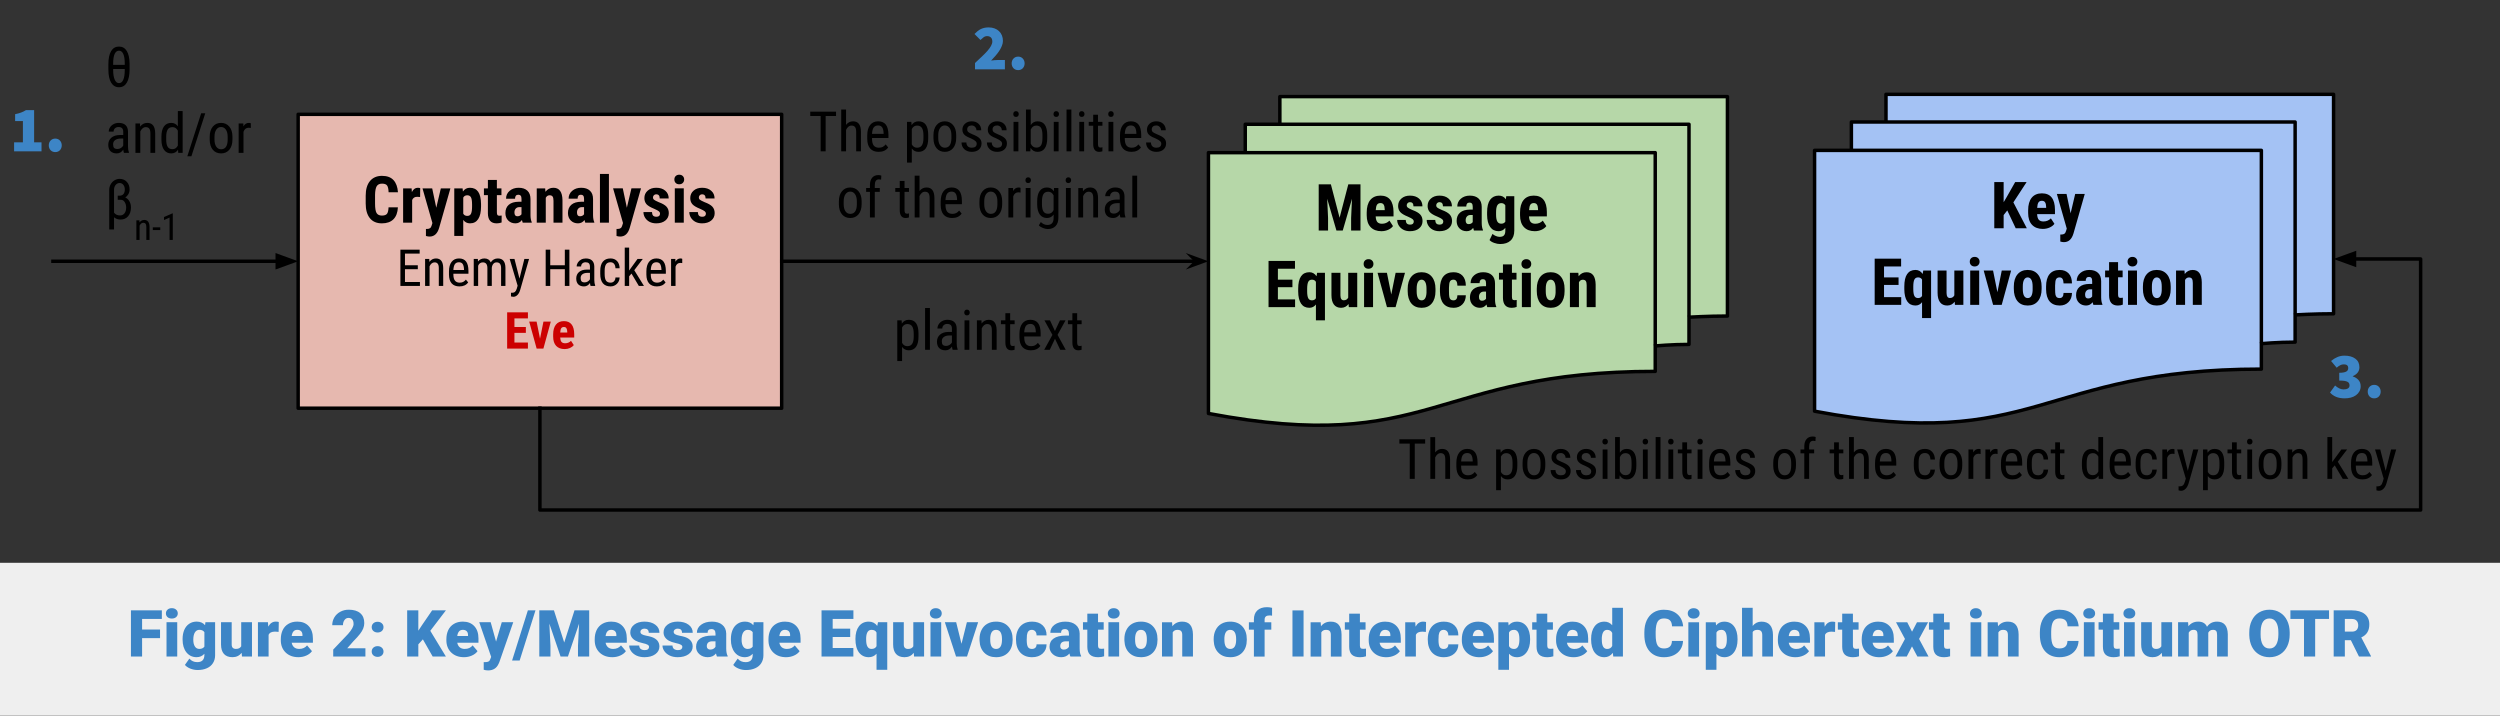
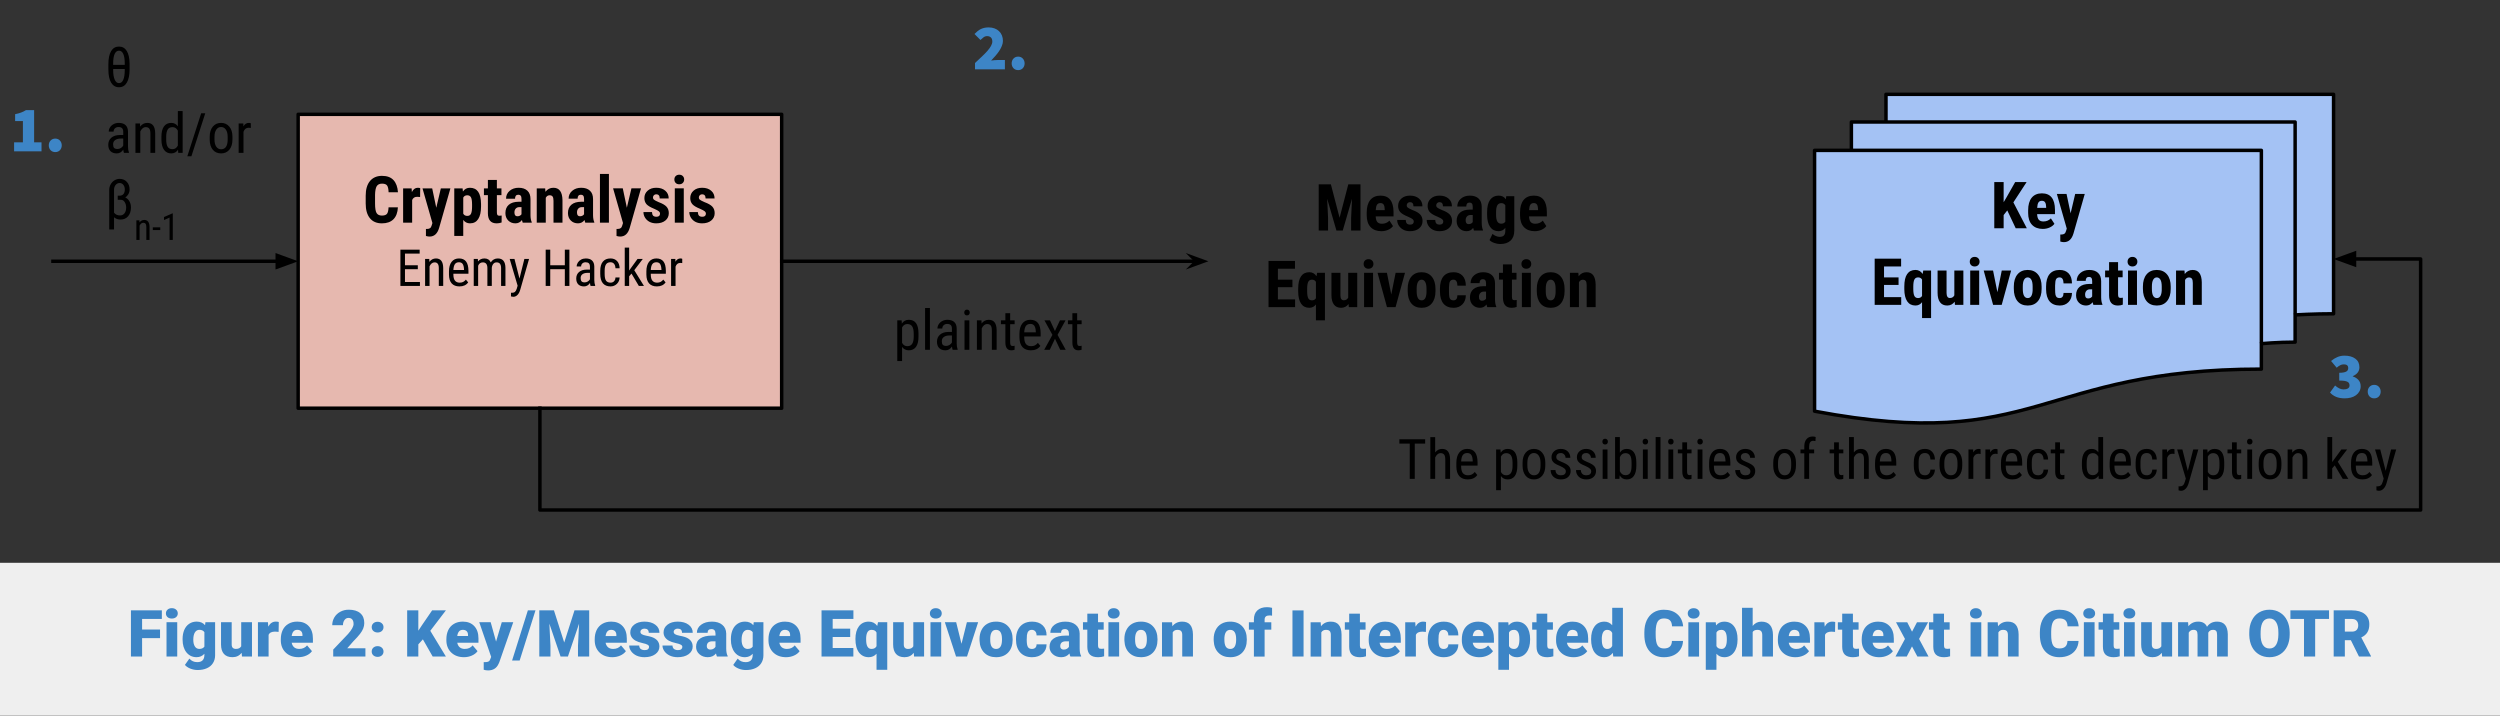
<svg xmlns="http://www.w3.org/2000/svg" version="1.1" viewBox="0.0 0.0 718.0 205.562" fill="none" stroke="none" stroke-linecap="square" stroke-miterlimit="10">
  <rect x="0.0" y="0.0" width="718.0" height="205.562" fill="#333333" stroke="none" />
  <clipPath id="p.0">
    <path d="m0 0l718.0 0l0 205.562l-718.0 0l0 -205.562z" clip-rule="nonzero" />
  </clipPath>
  <g clip-path="url(#p.0)">
    <path fill="#000000" fill-opacity="0.0" d="m0 0l718.0 0l0 205.562l-718.0 0z" fill-rule="evenodd" />
    <path fill="#e6b8af" d="m85.63 32.833l138.866 0l0 84.409l-138.866 0z" fill-rule="evenodd" />
    <path stroke="#000000" stroke-width="1.0" stroke-linejoin="round" stroke-linecap="butt" d="m85.63 32.833l138.866 0l0 84.409l-138.866 0z" fill-rule="evenodd" />
    <path fill="#000000" d="m114.276 59.536q-0.109 2.266 -1.281 3.438q-1.172 1.172 -3.312 1.172q-2.25 0 -3.453 -1.484q-1.203 -1.484 -1.203 -4.219l0 -2.234q0 -2.734 1.234 -4.219q1.25 -1.484 3.453 -1.484q2.172 0 3.297 1.219q1.125 1.219 1.281 3.484l-2.688 0q-0.047 -1.406 -0.438 -1.938q-0.391 -0.531 -1.453 -0.531q-1.078 0 -1.531 0.75q-0.438 0.75 -0.469 2.469l0 2.5q0 1.984 0.438 2.719q0.453 0.734 1.531 0.734q1.047 0 1.453 -0.5q0.406 -0.516 0.453 -1.875l2.688 0zm6.374 -2.953l-0.844 -0.062q-1.062 0 -1.438 0.922l0 6.516l-2.594 0l0 -9.859l2.438 0l0.078 1.062q0.609 -1.234 1.688 -1.234q0.438 0 0.703 0.109l-0.031 2.547zm4.646 3.078l1.312 -5.562l2.75 0l-3.234 11.328q-0.734 2.516 -2.75 2.516q-0.453 0 -1.047 -0.172l0 -2.016l0.297 0q0.594 0 0.891 -0.234q0.312 -0.219 0.469 -0.797l0.203 -0.672l-2.844 -9.953l2.781 0l1.172 5.562zm12.857 -0.328q0 2.328 -0.812 3.578q-0.797 1.234 -2.359 1.234q-1.203 0 -1.938 -0.984l0 4.594l-2.578 0l0 -13.656l2.391 0l0.094 0.906q0.734 -1.078 2.0 -1.078q1.578 0 2.375 1.141q0.797 1.141 0.828 3.516l0 0.75zm-2.578 -0.641q0 -1.438 -0.312 -2.016q-0.312 -0.594 -1.062 -0.594q-0.797 0 -1.156 0.656l0 4.625q0.344 0.641 1.172 0.641q0.766 0 1.062 -0.641q0.297 -0.656 0.297 -2.031l0 -0.641zm7.128 -7.016l0 2.422l1.312 0l0 1.938l-1.312 0l0 4.891q0 0.594 0.156 0.812q0.156 0.219 0.609 0.219q0.375 0 0.609 -0.062l-0.016 2.0q-0.656 0.25 -1.422 0.25q-2.484 0 -2.516 -2.859l0 -5.25l-1.141 0l0 -1.938l1.141 0l0 -2.422l2.578 0zm7.417 12.281q-0.109 -0.234 -0.219 -0.766q-0.703 0.953 -1.875 0.953q-1.25 0 -2.062 -0.812q-0.812 -0.828 -0.812 -2.141q0 -1.547 0.984 -2.391q0.984 -0.844 2.844 -0.859l0.797 0l0 -0.797q0 -0.672 -0.234 -0.938q-0.234 -0.281 -0.672 -0.281q-0.953 0 -0.953 1.141l-2.578 0q0 -1.375 1.016 -2.25q1.031 -0.891 2.594 -0.891q1.625 0 2.516 0.844q0.891 0.828 0.891 2.406l0 4.625q0.016 1.281 0.359 2.0l0 0.156l-2.594 0zm-1.531 -1.844q0.438 0 0.734 -0.172q0.297 -0.172 0.453 -0.406l0 -2.047l-0.625 0q-0.656 0 -1.031 0.422q-0.375 0.406 -0.375 1.109q0 1.094 0.844 1.094zm7.985 -8.016l0.078 0.984q0.875 -1.156 2.281 -1.156q2.547 0 2.609 3.547l0 6.484l-2.578 0l0 -6.281q0 -0.844 -0.25 -1.219q-0.25 -0.375 -0.875 -0.375q-0.703 0 -1.094 0.719l0 7.156l-2.594 0l0 -9.859l2.422 0zm11.51 9.859q-0.109 -0.234 -0.219 -0.766q-0.703 0.953 -1.875 0.953q-1.25 0 -2.062 -0.812q-0.812 -0.828 -0.812 -2.141q0 -1.547 0.984 -2.391q0.984 -0.844 2.844 -0.859l0.797 0l0 -0.797q0 -0.672 -0.234 -0.938q-0.234 -0.281 -0.672 -0.281q-0.953 0 -0.953 1.141l-2.578 0q0 -1.375 1.016 -2.25q1.031 -0.891 2.594 -0.891q1.625 0 2.516 0.844q0.891 0.828 0.891 2.406l0 4.625q0.016 1.281 0.359 2.0l0 0.156l-2.594 0zm-1.531 -1.844q0.438 0 0.734 -0.172q0.297 -0.172 0.453 -0.406l0 -2.047l-0.625 0q-0.656 0 -1.031 0.422q-0.375 0.406 -0.375 1.109q0 1.094 0.844 1.094zm8.328 1.844l-2.578 0l0 -14.0l2.578 0l0 14.0zm5.154 -4.297l1.312 -5.562l2.75 0l-3.234 11.328q-0.734 2.516 -2.75 2.516q-0.453 0 -1.047 -0.172l0 -2.016l0.297 0q0.594 0 0.891 -0.234q0.312 -0.219 0.469 -0.797l0.203 -0.672l-2.844 -9.953l2.781 0l1.172 5.562zm9.529 1.656q0 -0.328 -0.312 -0.609q-0.312 -0.281 -1.391 -0.75q-1.594 -0.641 -2.203 -1.328q-0.594 -0.703 -0.594 -1.734q0 -1.297 0.938 -2.125q0.938 -0.844 2.469 -0.844q1.625 0 2.594 0.844q0.984 0.828 0.984 2.234l-2.578 0q0 -1.203 -1.0 -1.203q-0.406 0 -0.672 0.266q-0.266 0.25 -0.266 0.703q0 0.328 0.281 0.578q0.297 0.25 1.375 0.719q1.578 0.578 2.234 1.297q0.656 0.719 0.656 1.859q0 1.312 -1.0 2.125q-0.984 0.797 -2.609 0.797q-1.078 0 -1.906 -0.422q-0.828 -0.438 -1.297 -1.188q-0.469 -0.75 -0.469 -1.625l2.453 0q0.016 0.672 0.312 1.016q0.297 0.328 0.969 0.328q1.031 0 1.031 -0.938zm6.816 2.641l-2.578 0l0 -9.859l2.578 0l0 9.859zm-2.703 -12.406q0 -0.609 0.375 -0.984q0.391 -0.391 1.031 -0.391q0.641 0 1.016 0.391q0.391 0.375 0.391 0.984q0 0.594 -0.391 0.984q-0.375 0.391 -1.031 0.391q-0.641 0 -1.016 -0.391q-0.375 -0.391 -0.375 -0.984zm9.06 9.766q0 -0.328 -0.312 -0.609q-0.312 -0.281 -1.391 -0.75q-1.594 -0.641 -2.203 -1.328q-0.594 -0.703 -0.594 -1.734q0 -1.297 0.938 -2.125q0.938 -0.844 2.469 -0.844q1.625 0 2.594 0.844q0.984 0.828 0.984 2.234l-2.578 0q0 -1.203 -1.0 -1.203q-0.406 0 -0.672 0.266q-0.266 0.25 -0.266 0.703q0 0.328 0.281 0.578q0.297 0.25 1.375 0.719q1.578 0.578 2.234 1.297q0.656 0.719 0.656 1.859q0 1.312 -1.0 2.125q-0.984 0.797 -2.609 0.797q-1.078 0 -1.906 -0.422q-0.828 -0.438 -1.297 -1.188q-0.469 -0.75 -0.469 -1.625l2.453 0q0.016 0.672 0.312 1.016q0.297 0.328 0.969 0.328q1.031 0 1.031 -0.938z" fill-rule="nonzero" />
    <path fill="#000000" d="m119.996 77.305l-3.688 0l0 3.688l4.297 0l0 1.125l-5.609 0l0 -10.422l5.531 0l0 1.141l-4.219 0l0 3.344l3.688 0l0 1.125zm3.294 -2.938l0.031 0.844q0.734 -0.984 1.891 -0.984q2.047 0 2.078 2.75l0 5.141l-1.266 0l0 -5.094q0 -0.906 -0.312 -1.281q-0.297 -0.391 -0.891 -0.391q-0.484 0 -0.859 0.312q-0.375 0.312 -0.594 0.828l0 5.625l-1.281 0l0 -7.75l1.203 0zm8.67 7.891q-1.453 0 -2.234 -0.859q-0.766 -0.859 -0.781 -2.531l0 -0.938q0 -1.734 0.75 -2.719q0.766 -0.984 2.125 -0.984q1.359 0 2.031 0.875q0.672 0.859 0.688 2.688l0 0.828l-4.328 0l0 0.188q0 1.25 0.469 1.812q0.469 0.562 1.344 0.562q0.562 0 0.984 -0.203q0.438 -0.219 0.797 -0.672l0.656 0.797q-0.812 1.156 -2.5 1.156zm-0.141 -6.938q-0.797 0 -1.172 0.547q-0.375 0.531 -0.438 1.672l3.062 0l0 -0.172q-0.062 -1.109 -0.406 -1.578q-0.344 -0.469 -1.047 -0.469zm5.425 -0.953l0.031 0.719q0.703 -0.859 1.859 -0.859q1.297 0 1.812 1.125q0.734 -1.125 2.031 -1.125q2.141 0 2.188 2.672l0 5.219l-1.25 0l0 -5.094q0 -0.844 -0.312 -1.25q-0.297 -0.422 -1.0 -0.422q-0.578 0 -0.938 0.453q-0.359 0.438 -0.422 1.125l0 5.188l-1.266 0l0 -5.156q-0.016 -1.609 -1.312 -1.609q-0.953 0 -1.344 0.969l0 5.797l-1.266 0l0 -7.75l1.188 0zm11.95 5.641l1.406 -5.641l1.344 0l-2.531 8.844q-0.281 1.0 -0.812 1.516q-0.516 0.516 -1.188 0.516q-0.25 0 -0.656 -0.109l0 -1.078l0.281 0.031q0.547 0 0.859 -0.266q0.312 -0.25 0.516 -0.906l0.25 -0.859l-2.281 -7.688l1.375 0l1.438 5.641zm14.336 2.109l-1.312 0l0 -4.812l-4.188 0l0 4.812l-1.312 0l0 -10.422l1.312 0l0 4.484l4.188 0l0 -4.484l1.312 0l0 10.422zm6.089 0q-0.125 -0.25 -0.172 -0.844q-0.672 0.984 -1.719 0.984q-1.047 0 -1.641 -0.578q-0.594 -0.594 -0.594 -1.672q0 -1.188 0.797 -1.875q0.812 -0.703 2.203 -0.703l0.938 0l0 -0.828q0 -0.703 -0.312 -0.984q-0.312 -0.297 -0.938 -0.297q-0.578 0 -0.938 0.344q-0.344 0.328 -0.344 0.859l-1.281 0q0 -0.594 0.344 -1.125q0.359 -0.547 0.953 -0.859q0.594 -0.312 1.328 -0.312q1.188 0 1.797 0.594q0.625 0.594 0.641 1.719l0 3.906q0.016 0.906 0.25 1.562l0 0.109l-1.312 0zm-1.703 -1.016q0.469 0 0.891 -0.25q0.422 -0.266 0.625 -0.641l0 -1.844l-0.719 0q-0.906 0 -1.438 0.391q-0.516 0.391 -0.516 1.094q0 0.656 0.266 0.953q0.266 0.297 0.891 0.297zm7.427 0.078q0.625 0 1.0 -0.391q0.391 -0.391 0.422 -1.109l1.188 0q-0.031 1.109 -0.781 1.844q-0.75 0.734 -1.828 0.734q-1.438 0 -2.203 -0.906q-0.75 -0.906 -0.75 -2.688l0 -0.859q0 -1.75 0.75 -2.656q0.75 -0.922 2.188 -0.922q1.188 0 1.891 0.75q0.703 0.75 0.734 2.062l-1.188 0q-0.047 -0.859 -0.422 -1.281q-0.359 -0.438 -1.016 -0.438q-0.844 0 -1.25 0.562q-0.406 0.547 -0.422 1.812l0 0.984q0 1.375 0.406 1.938q0.406 0.562 1.281 0.562zm6.02 -2.609l-0.672 0.781l0 2.766l-1.266 0l0 -11.0l1.266 0l0 6.578l2.406 -3.328l1.516 0l-2.453 3.234l2.781 4.516l-1.469 0l-2.109 -3.547zm7.29 3.688q-1.453 0 -2.234 -0.859q-0.766 -0.859 -0.781 -2.531l0 -0.938q0 -1.734 0.75 -2.719q0.766 -0.984 2.125 -0.984q1.359 0 2.031 0.875q0.672 0.859 0.688 2.688l0 0.828l-4.328 0l0 0.188q0 1.25 0.469 1.812q0.469 0.562 1.344 0.562q0.562 0 0.984 -0.203q0.438 -0.219 0.797 -0.672l0.656 0.797q-0.812 1.156 -2.5 1.156zm-0.141 -6.938q-0.797 0 -1.172 0.547q-0.375 0.531 -0.438 1.672l3.062 0l0 -0.172q-0.062 -1.109 -0.406 -1.578q-0.344 -0.469 -1.047 -0.469zm7.425 0.234q-0.266 -0.047 -0.562 -0.047q-0.984 0 -1.359 1.078l0 5.531l-1.281 0l0 -7.75l1.234 0l0.031 0.797q0.5 -0.938 1.438 -0.938q0.297 0 0.5 0.109l0 1.219z" fill-rule="nonzero" />
-     <path fill="#cc0000" d="m151.027 95.602l-3.281 0l0 2.766l3.875 0l0 1.75l-5.969 0l0 -10.422l5.969 0l0 1.75l-3.875 0l0 2.469l3.281 0l0 1.688zm4.068 1.656l0.984 -4.891l2.109 0l-2.125 7.75l-1.938 0l-2.141 -7.75l2.125 0l0.984 4.891zm7.069 3.0q-1.562 0 -2.438 -0.922q-0.859 -0.938 -0.859 -2.672l0 -0.609q0 -1.828 0.797 -2.828q0.797 -1.0 2.297 -1.0q1.453 0 2.188 0.938q0.75 0.938 0.766 2.766l0 1.0l-4.031 0q0.047 0.859 0.375 1.266q0.344 0.391 1.047 0.391q1.016 0 1.688 -0.703l0.797 1.219q-0.375 0.516 -1.094 0.844q-0.703 0.312 -1.531 0.312zm-1.266 -4.75l2.016 0l0 -0.188q-0.016 -0.688 -0.234 -1.047q-0.203 -0.359 -0.734 -0.359q-0.531 0 -0.766 0.375q-0.234 0.375 -0.281 1.219z" fill-rule="nonzero" />
-     <path fill="#b6d7a8" d="m347.063 43.84l128.32 0l0 62.822c-64.157 0 -64.157 24.171 -128.32 12.085zm10.572 0l0 -8.144l127.444 0l0 63.216c-4.844 0 -9.696 0.438 -9.696 0.438l0 -55.509zm9.937 -8.144l0 -7.947l128.548 0l0 63.019c-5.521 0 -11.041 0.328 -11.041 0.328l0 -55.4z" fill-rule="evenodd" />
    <path fill="#000000" fill-opacity="0.0" d="m347.063 43.84l128.32 0l0 62.822c-64.157 0 -64.157 24.171 -128.32 12.085zm10.572 0l0 -8.144l127.444 0l0 63.216c-4.844 0 -9.696 0.438 -9.696 0.438m-107.811 -63.654l0 -7.947l128.548 0l0 63.019c-5.521 0 -11.041 0.328 -11.041 0.328" fill-rule="evenodd" />
    <path fill="#000000" fill-opacity="0.0" d="m347.063 118.747c64.164 12.085 64.164 -12.085 128.32 -12.085l0 -7.312c0 0 4.851 -0.438 9.696 -0.438l0 -7.816c0 0 5.521 -0.328 11.041 -0.328l0 -63.019l-128.548 0l0 7.947l-9.937 0l0 8.144l-10.572 0z" fill-rule="evenodd" />
-     <path stroke="#000000" stroke-width="1.0" stroke-linejoin="round" stroke-linecap="butt" d="m347.063 43.84l128.32 0l0 62.822c-64.157 0 -64.157 24.171 -128.32 12.085zm10.572 0l0 -8.144l127.444 0l0 63.216c-4.844 0 -9.696 0.438 -9.696 0.438m-107.811 -63.654l0 -7.947l128.548 0l0 63.019c-5.521 0 -11.041 0.328 -11.041 0.328" fill-rule="evenodd" />
    <path fill="#000000" d="m382.231 52.948l2.5 9.594l2.5 -9.594l3.5 0l0 13.266l-2.688 0l0 -3.594l0.25 -5.531l-2.656 9.125l-1.812 0l-2.656 -9.125l0.25 5.531l0 3.594l-2.688 0l0 -13.266l3.5 0zm14.506 13.453q-1.984 0 -3.109 -1.188q-1.109 -1.188 -1.109 -3.391l0 -0.781q0 -2.328 1.016 -3.594q1.031 -1.266 2.938 -1.266q1.859 0 2.797 1.188q0.938 1.188 0.953 3.516l0 1.266l-5.125 0q0.047 1.094 0.469 1.609q0.438 0.5 1.328 0.5q1.297 0 2.156 -0.891l1.016 1.563q-0.469 0.656 -1.375 1.062q-0.906 0.406 -1.953 0.406zm-1.625 -6.047l2.578 0l0 -0.25q-0.016 -0.875 -0.297 -1.328q-0.266 -0.453 -0.938 -0.453q-0.672 0 -0.984 0.484q-0.297 0.469 -0.359 1.547zm10.927 3.219q0 -0.328 -0.312 -0.609q-0.312 -0.281 -1.391 -0.75q-1.594 -0.641 -2.203 -1.328q-0.594 -0.703 -0.594 -1.734q0 -1.297 0.938 -2.125q0.938 -0.844 2.469 -0.844q1.625 0 2.594 0.844q0.984 0.828 0.984 2.234l-2.578 0q0 -1.203 -1.0 -1.203q-0.406 0 -0.672 0.266q-0.266 0.25 -0.266 0.703q0 0.328 0.281 0.578q0.297 0.25 1.375 0.719q1.578 0.578 2.234 1.297q0.656 0.719 0.656 1.859q0 1.313 -1.0 2.125q-0.984 0.797 -2.609 0.797q-1.078 0 -1.906 -0.422q-0.828 -0.438 -1.297 -1.188q-0.469 -0.75 -0.469 -1.625l2.453 0q0.016 0.672 0.312 1.016q0.297 0.328 0.969 0.328q1.031 0 1.031 -0.938zm8.472 0q0 -0.328 -0.312 -0.609q-0.312 -0.281 -1.391 -0.75q-1.594 -0.641 -2.203 -1.328q-0.594 -0.703 -0.594 -1.734q0 -1.297 0.938 -2.125q0.938 -0.844 2.469 -0.844q1.625 0 2.594 0.844q0.984 0.828 0.984 2.234l-2.578 0q0 -1.203 -1.0 -1.203q-0.406 0 -0.672 0.266q-0.266 0.25 -0.266 0.703q0 0.328 0.281 0.578q0.297 0.25 1.375 0.719q1.578 0.578 2.234 1.297q0.656 0.719 0.656 1.859q0 1.313 -1.0 2.125q-0.984 0.797 -2.609 0.797q-1.078 0 -1.906 -0.422q-0.828 -0.438 -1.297 -1.188q-0.469 -0.75 -0.469 -1.625l2.453 0q0.016 0.672 0.312 1.016q0.297 0.328 0.969 0.328q1.031 0 1.031 -0.938zm8.8 2.641q-0.109 -0.234 -0.219 -0.766q-0.703 0.953 -1.875 0.953q-1.25 0 -2.062 -0.812q-0.812 -0.828 -0.812 -2.141q0 -1.547 0.984 -2.391q0.984 -0.844 2.844 -0.859l0.797 0l0 -0.797q0 -0.672 -0.234 -0.938q-0.234 -0.281 -0.672 -0.281q-0.953 0 -0.953 1.141l-2.578 0q0 -1.375 1.016 -2.25q1.031 -0.891 2.594 -0.891q1.625 0 2.516 0.844q0.891 0.828 0.891 2.406l0 4.625q0.016 1.281 0.359 2.0l0 0.156l-2.594 0zm-1.531 -1.844q0.438 0 0.734 -0.172q0.297 -0.172 0.453 -0.406l0 -2.047l-0.625 0q-0.656 0 -1.031 0.422q-0.375 0.406 -0.375 1.109q0 1.094 0.844 1.094zm5.313 -3.391q0 -2.422 0.875 -3.609q0.875 -1.188 2.453 -1.188q1.344 0 2.062 1.047l0.109 -0.875l2.312 0l0 9.859q0 1.891 -1.062 2.875q-1.047 1.0 -3.016 1.0q-0.812 0 -1.703 -0.328q-0.891 -0.312 -1.328 -0.812l0.859 -1.781q0.359 0.375 0.938 0.609q0.594 0.25 1.109 0.25q0.859 0 1.234 -0.422q0.391 -0.406 0.391 -1.328l0 -0.844q-0.734 0.969 -1.922 0.969q-1.562 0 -2.438 -1.219q-0.859 -1.234 -0.875 -3.469l0 -0.734zm2.578 0.656q0 1.359 0.359 1.984q0.359 0.625 1.125 0.625q0.797 0 1.172 -0.578l0 -4.703q-0.391 -0.625 -1.156 -0.625q-0.766 0 -1.141 0.625q-0.359 0.625 -0.359 2.016l0 0.656zm11.102 4.766q-1.984 0 -3.109 -1.188q-1.109 -1.188 -1.109 -3.391l0 -0.781q0 -2.328 1.016 -3.594q1.031 -1.266 2.938 -1.266q1.859 0 2.797 1.188q0.938 1.188 0.953 3.516l0 1.266l-5.125 0q0.047 1.094 0.469 1.609q0.438 0.5 1.328 0.5q1.297 0 2.156 -0.891l1.016 1.563q-0.469 0.656 -1.375 1.062q-0.906 0.406 -1.953 0.406zm-1.625 -6.047l2.578 0l0 -0.25q-0.016 -0.875 -0.297 -1.328q-0.266 -0.453 -0.938 -0.453q-0.672 0 -0.984 0.484q-0.297 0.469 -0.359 1.547z" fill-rule="nonzero" />
    <path fill="#000000" d="m371.184 82.479l-4.172 0l0 3.516l4.938 0l0 2.219l-7.625 0l0 -13.266l7.594 0l0 2.234l-4.906 0l0 3.141l4.172 0l0 2.156zm1.654 0.484q0 -2.422 0.812 -3.594q0.812 -1.188 2.406 -1.188q1.281 0 2.047 1.156l0.172 -0.984l2.25 0l0 13.656l-2.594 0l0 -4.562q-0.719 0.953 -1.891 0.953q-1.562 0 -2.375 -1.203q-0.812 -1.219 -0.828 -3.484l0 -0.75zm2.578 0.656q0 1.422 0.312 2.031q0.312 0.609 1.062 0.609q0.781 0 1.141 -0.609l0 -4.703q-0.359 -0.625 -1.125 -0.625q-0.75 0 -1.062 0.594q-0.312 0.578 -0.328 1.969l0 0.734zm11.883 3.688q-0.797 1.094 -2.141 1.094q-1.359 0 -2.062 -0.938q-0.703 -0.938 -0.703 -2.719l0 -6.391l2.578 0l0 6.453q0.016 1.438 0.953 1.438q0.891 0 1.281 -0.766l0 -7.125l2.594 0l0 9.859l-2.422 0l-0.078 -0.906zm7.042 0.906l-2.578 0l0 -9.859l2.578 0l0 9.859zm-2.703 -12.406q0 -0.609 0.375 -0.984q0.391 -0.391 1.031 -0.391q0.641 0 1.016 0.391q0.391 0.375 0.391 0.984q0 0.594 -0.391 0.984q-0.375 0.391 -1.031 0.391q-0.641 0 -1.016 -0.391q-0.375 -0.391 -0.375 -0.984zm7.935 8.766l1.25 -6.219l2.688 0l-2.703 9.859l-2.469 0l-2.703 -9.859l2.688 0l1.25 6.219zm4.713 -1.609q0 -2.234 1.047 -3.5q1.062 -1.281 2.938 -1.281q1.875 0 2.938 1.281q1.062 1.266 1.062 3.516l0 0.641q0 2.25 -1.062 3.516q-1.047 1.266 -2.922 1.266q-1.906 0 -2.953 -1.266q-1.047 -1.281 -1.047 -3.547l0 -0.625zm2.578 0.656q0 2.641 1.422 2.641q1.297 0 1.406 -2.203l0 -1.094q0 -1.344 -0.375 -1.984q-0.375 -0.656 -1.047 -0.656q-0.656 0 -1.031 0.656q-0.375 0.641 -0.375 1.984l0 0.656zm10.564 2.641q1.125 0 1.141 -1.469l2.422 0q-0.016 1.625 -1.0 2.625q-0.969 0.984 -2.5 0.984q-1.906 0 -2.922 -1.188q-1.0 -1.188 -1.016 -3.484l0 -0.797q0 -2.312 0.984 -3.531q1.0 -1.219 2.922 -1.219q1.641 0 2.578 1.0q0.938 1.0 0.953 2.859l-2.422 0q-0.016 -0.828 -0.281 -1.266q-0.266 -0.453 -0.875 -0.453q-0.672 0 -0.969 0.484q-0.281 0.469 -0.297 1.844l0 1.0q0 1.203 0.109 1.688q0.125 0.469 0.391 0.703q0.281 0.219 0.781 0.219zm9.706 1.953q-0.109 -0.234 -0.219 -0.766q-0.703 0.953 -1.875 0.953q-1.25 0 -2.062 -0.812q-0.812 -0.828 -0.812 -2.141q0 -1.547 0.984 -2.391q0.984 -0.844 2.844 -0.859l0.797 0l0 -0.797q0 -0.672 -0.234 -0.938q-0.234 -0.281 -0.672 -0.281q-0.953 0 -0.953 1.141l-2.578 0q0 -1.375 1.016 -2.25q1.031 -0.891 2.594 -0.891q1.625 0 2.516 0.844q0.891 0.828 0.891 2.406l0 4.625q0.016 1.281 0.359 2.0l0 0.156l-2.594 0zm-1.531 -1.844q0.438 0 0.734 -0.172q0.297 -0.172 0.453 -0.406l0 -2.047l-0.625 0q-0.656 0 -1.031 0.422q-0.375 0.406 -0.375 1.109q0 1.094 0.844 1.094zm8.625 -10.438l0 2.422l1.312 0l0 1.938l-1.312 0l0 4.891q0 0.594 0.156 0.812q0.156 0.219 0.609 0.219q0.375 0 0.609 -0.062l-0.016 2.0q-0.656 0.25 -1.422 0.25q-2.484 0 -2.516 -2.859l0 -5.25l-1.141 0l0 -1.938l1.141 0l0 -2.422l2.578 0zm5.433 12.281l-2.578 0l0 -9.859l2.578 0l0 9.859zm-2.703 -12.406q0 -0.609 0.375 -0.984q0.391 -0.391 1.031 -0.391q0.641 0 1.016 0.391q0.391 0.375 0.391 0.984q0 0.594 -0.391 0.984q-0.375 0.391 -1.031 0.391q-0.641 0 -1.016 -0.391q-0.375 -0.391 -0.375 -0.984zm4.404 7.156q0 -2.234 1.047 -3.5q1.062 -1.281 2.938 -1.281q1.875 0 2.938 1.281q1.062 1.266 1.062 3.516l0 0.641q0 2.25 -1.062 3.516q-1.047 1.266 -2.922 1.266q-1.906 0 -2.953 -1.266q-1.047 -1.281 -1.047 -3.547l0 -0.625zm2.578 0.656q0 2.641 1.422 2.641q1.297 0 1.406 -2.203l0 -1.094q0 -1.344 -0.375 -1.984q-0.375 -0.656 -1.047 -0.656q-0.656 0 -1.031 0.656q-0.375 0.641 -0.375 1.984l0 0.656zm9.361 -5.266l0.078 0.984q0.875 -1.156 2.281 -1.156q2.547 0 2.609 3.547l0 6.484l-2.578 0l0 -6.281q0 -0.844 -0.25 -1.219q-0.25 -0.375 -0.875 -0.375q-0.703 0 -1.094 0.719l0 7.156l-2.594 0l0 -9.859l2.422 0z" fill-rule="nonzero" />
    <path fill="#000000" fill-opacity="0.0" d="m21.205 0.543l83.811 0l0 103.654l-83.811 0z" fill-rule="evenodd" />
    <path fill="#000000" d="m37.22 19.903q0 2.5 -0.797 3.828q-0.781 1.328 -2.25 1.328q-1.438 0 -2.25 -1.312q-0.797 -1.328 -0.797 -3.797l0 -1.5q0 -2.453 0.781 -3.766q0.781 -1.312 2.266 -1.312q1.453 0 2.234 1.266q0.781 1.266 0.812 3.641l0 1.625zm-4.719 -1.266l3.328 0l0 -0.422q0 -1.781 -0.422 -2.719q-0.422 -0.938 -1.234 -0.938q-0.812 0 -1.25 0.938q-0.422 0.937 -0.422 2.719l0 0.422zm3.328 1.188l-3.328 0l0 0.312q0 1.734 0.438 2.734q0.438 1.0 1.234 1.0q0.812 0 1.234 -0.969q0.422 -0.984 0.422 -2.781l0 -0.297z" fill-rule="nonzero" />
    <path fill="#000000" d="m35.595 43.903q-0.125 -0.281 -0.188 -0.922q-0.734 1.078 -1.875 1.078q-1.141 0 -1.797 -0.641q-0.641 -0.656 -0.641 -1.828q0 -1.281 0.875 -2.031q0.875 -0.766 2.406 -0.781l1.016 0l0 -0.906q0 -0.75 -0.344 -1.062q-0.328 -0.328 -1.016 -0.328q-0.625 0 -1.016 0.375q-0.391 0.359 -0.391 0.938l-1.391 0q0 -0.656 0.375 -1.234q0.391 -0.594 1.031 -0.922q0.656 -0.344 1.453 -0.344q1.297 0 1.969 0.641q0.688 0.641 0.703 1.875l0 4.266q0 0.984 0.266 1.703l0 0.125l-1.438 0zm-1.844 -1.109q0.5 0 0.953 -0.281q0.469 -0.281 0.688 -0.703l0 -2.016l-0.781 0q-0.984 0.016 -1.562 0.453q-0.562 0.422 -0.562 1.188q0 0.719 0.281 1.047q0.297 0.312 0.984 0.312zm6.461 -7.344l0.031 0.906q0.812 -1.062 2.062 -1.062q2.234 0 2.266 2.984l0 5.625l-1.375 0l0 -5.562q0 -0.984 -0.328 -1.406q-0.328 -0.422 -1.0 -0.422q-0.516 0 -0.922 0.344q-0.406 0.344 -0.656 0.906l0 6.141l-1.391 0l0 -8.453l1.312 0zm6.148 3.844q0 -1.953 0.719 -2.969q0.734 -1.031 2.109 -1.031q1.203 0 1.891 0.984l0 -4.375l1.375 0l0 12l-1.266 0l-0.062 -0.906q-0.688 1.062 -1.953 1.062q-1.312 0 -2.062 -1.016q-0.734 -1.031 -0.75 -2.891l0 -0.859zm1.375 0.781q0 1.422 0.422 2.094q0.422 0.672 1.375 0.672q1.031 0 1.547 -1.047l0 -4.266q-0.531 -1.016 -1.531 -1.016q-0.953 0 -1.375 0.672q-0.422 0.672 -0.438 2.047l0 0.844zm7.234 4.812l-1.172 0l3.984 -12.359l1.172 0l-3.984 12.359zm5.258 -5.609q0 -1.844 0.891 -2.906q0.891 -1.078 2.359 -1.078q1.469 0 2.359 1.047q0.906 1.047 0.922 2.844l0 0.891q0 1.844 -0.891 2.922q-0.891 1.062 -2.375 1.062q-1.469 0 -2.359 -1.031q-0.875 -1.047 -0.906 -2.828l0 -0.922zm1.375 0.797q0 1.312 0.516 2.062q0.516 0.734 1.375 0.734q1.828 0 1.891 -2.641l0 -0.953q0 -1.297 -0.516 -2.047q-0.516 -0.75 -1.391 -0.75q-0.844 0 -1.359 0.75q-0.516 0.75 -0.516 2.047l0 0.797zm10.438 -3.328q-0.297 -0.062 -0.625 -0.062q-1.062 0 -1.484 1.172l0 6.047l-1.391 0l0 -8.453l1.344 0l0.031 0.859q0.547 -1.016 1.562 -1.016q0.328 0 0.547 0.109l0.016 1.344z" fill-rule="nonzero" />
    <path fill="#000000" d="m34.361 51.372q1.281 0 2.062 0.859q0.797 0.844 0.797 2.203q0 0.719 -0.344 1.312q-0.328 0.594 -0.906 0.953q0.781 0.359 1.203 1.125q0.438 0.75 0.438 1.766q0 1.578 -0.828 2.531q-0.812 0.938 -2.156 0.938q-1.109 0 -1.875 -0.656l0 3.5l-1.375 0l0 -11.391q0 -0.828 0.406 -1.562q0.406 -0.734 1.094 -1.156q0.703 -0.422 1.484 -0.422zm1.484 3.031q0 -0.797 -0.422 -1.312q-0.422 -0.531 -1.062 -0.531q-0.672 0 -1.141 0.547q-0.469 0.547 -0.469 1.438l0 6.531q0.594 0.797 1.734 0.797q0.797 0 1.266 -0.609q0.484 -0.609 0.484 -1.641q0 -0.922 -0.422 -1.578q-0.406 -0.656 -1.047 -0.656l-0.953 0l0 -1.188l0.578 0q0.703 -0.016 1.078 -0.484q0.375 -0.469 0.375 -1.312z" fill-rule="nonzero" />
    <path fill="#000000" d="m40.041 63.278l0.016 0.609q0.547 -0.719 1.375 -0.719q1.484 0 1.516 2l0 3.734l-0.922 0l0 -3.703q0 -0.656 -0.219 -0.938q-0.219 -0.281 -0.656 -0.281q-0.344 0 -0.625 0.234q-0.266 0.234 -0.438 0.594l0 4.094l-0.922 0l0 -5.625l0.875 0zm5.985 2.797l-2.141 0l0 -0.781l2.141 0l0 0.781zm3.596 2.828l-0.922 0l0 -6.422l-1.594 0.719l0 -0.875l2.375 -1.031l0.141 0l0 7.609z" fill-rule="nonzero" />
    <path fill="#000000" fill-opacity="0.0" d="m347.063 75.038l-122.551 0" fill-rule="evenodd" />
    <path stroke="#000000" stroke-width="1.0" stroke-linejoin="round" stroke-linecap="butt" d="m343.636 75.038l-119.124 0" fill-rule="evenodd" />
    <path fill="#000000" stroke="#000000" stroke-width="1.0" stroke-linecap="butt" d="m343.636 75.038l-1.125 1.125l3.09 -1.125l-3.09 -1.125z" fill-rule="evenodd" />
    <path fill="#000000" fill-opacity="0.0" d="m15.205 75.038l70.425 0" fill-rule="evenodd" />
    <path stroke="#000000" stroke-width="1.0" stroke-linejoin="round" stroke-linecap="butt" d="m15.205 75.038l64.425 0" fill-rule="evenodd" />
    <path fill="#000000" stroke="#000000" stroke-width="1.0" stroke-linecap="butt" d="m79.63 76.69l4.538 -1.652l-4.538 -1.652z" fill-rule="evenodd" />
    <path fill="#000000" fill-opacity="0.0" d="m384.457 113.173l321.008 0l0 66.551l-321.008 0z" fill-rule="evenodd" />
    <path fill="#000000" d="m409.304 127.393l-2.984 0l0 10.141l-1.438 0l0 -10.141l-2.984 0l0 -1.234l7.406 0l0 1.234zm2.875 2.547q0.781 -1.016 2.016 -1.016q2.234 0 2.266 2.984l0 5.625l-1.375 0l0 -5.562q0 -0.984 -0.328 -1.406q-0.328 -0.422 -1.0 -0.422q-0.516 0 -0.922 0.344q-0.406 0.344 -0.656 0.906l0 6.141l-1.391 0l0 -12l1.391 0l0 4.406zm9.367 7.75q-1.578 0 -2.422 -0.938q-0.844 -0.953 -0.859 -2.766l0 -1.031q0 -1.891 0.812 -2.953q0.828 -1.078 2.312 -1.078q1.484 0 2.219 0.953q0.734 0.938 0.75 2.938l0 0.906l-4.719 0l0 0.188q0 1.359 0.5 1.984q0.516 0.609 1.484 0.609q0.609 0 1.062 -0.219q0.469 -0.234 0.875 -0.734l0.719 0.875q-0.891 1.266 -2.734 1.266zm-0.156 -7.578q-0.859 0 -1.281 0.594q-0.406 0.578 -0.469 1.828l3.328 0l0 -0.188q-0.047 -1.203 -0.438 -1.719q-0.375 -0.516 -1.141 -0.516zm14.391 3.594q0 2.016 -0.719 3.0q-0.719 0.984 -2.047 0.984q-1.266 0 -1.953 -0.969l0 4.062l-1.375 0l0 -11.703l1.25 0l0.062 0.938q0.703 -1.094 2.0 -1.094q1.391 0 2.078 0.969q0.688 0.969 0.703 2.891l0 0.922zm-1.375 -0.781q0 -1.422 -0.438 -2.094q-0.438 -0.688 -1.406 -0.688q-0.984 0 -1.5 1.0l0 4.391q0.5 0.969 1.516 0.969q0.938 0 1.375 -0.672q0.453 -0.672 0.453 -2.062l0 -0.844zm2.875 -0.016q0 -1.844 0.891 -2.906q0.891 -1.078 2.359 -1.078q1.469 0 2.359 1.047q0.906 1.047 0.922 2.844l0 0.891q0 1.844 -0.891 2.922q-0.891 1.062 -2.375 1.062q-1.469 0 -2.359 -1.031q-0.875 -1.047 -0.906 -2.828l0 -0.922zm1.375 0.797q0 1.312 0.516 2.062q0.516 0.734 1.375 0.734q1.828 0 1.891 -2.641l0 -0.953q0 -1.297 -0.516 -2.047q-0.516 -0.75 -1.391 -0.75q-0.844 0 -1.359 0.75q-0.516 0.75 -0.516 2.047l0 0.797zm11.047 1.656q0 -0.438 -0.344 -0.75q-0.328 -0.328 -1.281 -0.766q-1.125 -0.453 -1.578 -0.781q-0.453 -0.328 -0.688 -0.75q-0.219 -0.422 -0.219 -1.0q0 -1.031 0.75 -1.703q0.75 -0.688 1.922 -0.688q1.234 0 1.984 0.719q0.75 0.719 0.75 1.844l-1.375 0q0 -0.578 -0.391 -0.969q-0.375 -0.406 -0.969 -0.406q-0.609 0 -0.953 0.312q-0.344 0.312 -0.344 0.844q0 0.422 0.25 0.688q0.25 0.25 1.219 0.672q1.547 0.609 2.094 1.188q0.562 0.562 0.562 1.453q0 1.094 -0.766 1.766q-0.75 0.656 -2.031 0.656q-1.312 0 -2.141 -0.75q-0.812 -0.766 -0.812 -1.938l1.391 0q0.016 0.703 0.422 1.109q0.406 0.391 1.141 0.391q0.688 0 1.047 -0.297q0.359 -0.312 0.359 -0.844zm7.289 0q0 -0.438 -0.344 -0.75q-0.328 -0.328 -1.281 -0.766q-1.125 -0.453 -1.578 -0.781q-0.453 -0.328 -0.688 -0.75q-0.219 -0.422 -0.219 -1.0q0 -1.031 0.75 -1.703q0.75 -0.688 1.922 -0.688q1.234 0 1.984 0.719q0.75 0.719 0.75 1.844l-1.375 0q0 -0.578 -0.391 -0.969q-0.375 -0.406 -0.969 -0.406q-0.609 0 -0.953 0.312q-0.344 0.312 -0.344 0.844q0 0.422 0.25 0.688q0.25 0.25 1.219 0.672q1.547 0.609 2.094 1.188q0.562 0.562 0.562 1.453q0 1.094 -0.766 1.766q-0.75 0.656 -2.031 0.656q-1.312 0 -2.141 -0.75q-0.812 -0.766 -0.812 -1.938l1.391 0q0.016 0.703 0.422 1.109q0.406 0.391 1.141 0.391q0.688 0 1.047 -0.297q0.359 -0.312 0.359 -0.844zm4.68 2.172l-1.391 0l0 -8.453l1.391 0l0 8.453zm0.109 -10.703q0 0.359 -0.203 0.594q-0.188 0.234 -0.594 0.234q-0.391 0 -0.594 -0.234q-0.188 -0.234 -0.188 -0.578q0 -0.359 0.188 -0.594q0.203 -0.25 0.594 -0.25q0.391 0 0.594 0.25q0.203 0.234 0.203 0.578zm8.18 6.875q0 1.984 -0.719 2.984q-0.703 1.0 -2.047 1.0q-1.344 0 -2.016 -1.156l-0.078 1.0l-1.25 0l0 -12l1.375 0l0 4.469q0.672 -1.078 1.953 -1.078q1.391 0 2.078 0.984q0.703 0.984 0.703 2.969l0 0.828zm-1.375 -0.781q0 -1.5 -0.422 -2.141q-0.406 -0.641 -1.344 -0.641q-1.078 0 -1.594 1.156l0 4.031q0.516 1.141 1.609 1.141q0.938 0 1.344 -0.656q0.406 -0.656 0.406 -2.047l0 -0.844zm4.641 4.609l-1.391 0l0 -8.453l1.391 0l0 8.453zm0.109 -10.703q0 0.359 -0.203 0.594q-0.188 0.234 -0.594 0.234q-0.391 0 -0.594 -0.234q-0.188 -0.234 -0.188 -0.578q0 -0.359 0.188 -0.594q0.203 -0.25 0.594 -0.25q0.391 0 0.594 0.25q0.203 0.234 0.203 0.578zm3.555 10.703l-1.391 0l0 -12l1.391 0l0 12zm3.664 0l-1.391 0l0 -8.453l1.391 0l0 8.453zm0.109 -10.703q0 0.359 -0.203 0.594q-0.188 0.234 -0.594 0.234q-0.391 0 -0.594 -0.234q-0.188 -0.234 -0.188 -0.578q0 -0.359 0.188 -0.594q0.203 -0.25 0.594 -0.25q0.391 0 0.594 0.25q0.203 0.234 0.203 0.578zm3.867 0.203l0 2.047l1.281 0l0 1.109l-1.281 0l0 5.25q0 0.5 0.156 0.766q0.172 0.25 0.578 0.25q0.266 0 0.547 -0.094l-0.016 1.172q-0.469 0.156 -0.953 0.156q-0.828 0 -1.266 -0.578q-0.422 -0.594 -0.422 -1.672l0 -5.25l-1.281 0l0 -1.109l1.281 0l0 -2.047l1.375 0zm4.414 10.5l-1.391 0l0 -8.453l1.391 0l0 8.453zm0.109 -10.703q0 0.359 -0.203 0.594q-0.188 0.234 -0.594 0.234q-0.391 0 -0.594 -0.234q-0.188 -0.234 -0.188 -0.578q0 -0.359 0.188 -0.594q0.203 -0.25 0.594 -0.25q0.391 0 0.594 0.25q0.203 0.234 0.203 0.578zm5.086 10.859q-1.578 0 -2.422 -0.938q-0.844 -0.953 -0.859 -2.766l0 -1.031q0 -1.891 0.812 -2.953q0.828 -1.078 2.312 -1.078q1.484 0 2.219 0.953q0.734 0.938 0.75 2.938l0 0.906l-4.719 0l0 0.188q0 1.359 0.5 1.984q0.516 0.609 1.484 0.609q0.609 0 1.062 -0.219q0.469 -0.234 0.875 -0.734l0.719 0.875q-0.891 1.266 -2.734 1.266zm-0.156 -7.578q-0.859 0 -1.281 0.594q-0.406 0.578 -0.469 1.828l3.328 0l0 -0.188q-0.047 -1.203 -0.438 -1.719q-0.375 -0.516 -1.141 -0.516zm8.727 5.25q0 -0.438 -0.344 -0.75q-0.328 -0.328 -1.281 -0.766q-1.125 -0.453 -1.578 -0.781q-0.453 -0.328 -0.688 -0.75q-0.219 -0.422 -0.219 -1.0q0 -1.031 0.75 -1.703q0.75 -0.688 1.922 -0.688q1.234 0 1.984 0.719q0.75 0.719 0.75 1.844l-1.375 0q0 -0.578 -0.391 -0.969q-0.375 -0.406 -0.969 -0.406q-0.609 0 -0.953 0.312q-0.344 0.312 -0.344 0.844q0 0.422 0.25 0.688q0.25 0.25 1.219 0.672q1.547 0.609 2.094 1.188q0.562 0.562 0.562 1.453q0 1.094 -0.766 1.766q-0.75 0.656 -2.031 0.656q-1.312 0 -2.141 -0.75q-0.812 -0.766 -0.812 -1.938l1.391 0q0.016 0.703 0.422 1.109q0.406 0.391 1.141 0.391q0.688 0 1.047 -0.297q0.359 -0.312 0.359 -0.844zm6.562 -2.453q0 -1.844 0.891 -2.906q0.891 -1.078 2.359 -1.078q1.469 0 2.359 1.047q0.906 1.047 0.922 2.844l0 0.891q0 1.844 -0.891 2.922q-0.891 1.062 -2.375 1.062q-1.469 0 -2.359 -1.031q-0.875 -1.047 -0.906 -2.828l0 -0.922zm1.375 0.797q0 1.312 0.516 2.062q0.516 0.734 1.375 0.734q1.828 0 1.891 -2.641l0 -0.953q0 -1.297 -0.516 -2.047q-0.516 -0.75 -1.391 -0.75q-0.844 0 -1.359 0.75q-0.516 0.75 -0.516 2.047l0 0.797zm7.547 3.828l0 -7.344l-1.094 0l0 -1.109l1.094 0l0 -0.984q0.031 -1.281 0.656 -2q0.625 -0.734 1.781 -0.734q0.406 0 0.828 0.141l-0.062 1.172q-0.297 -0.078 -0.641 -0.078q-1.172 0 -1.172 1.688l0 0.797l1.438 0l0 1.109l-1.438 0l0 7.344l-1.391 0zm9.93 -10.5l0 2.047l1.281 0l0 1.109l-1.281 0l0 5.25q0 0.5 0.156 0.766q0.172 0.25 0.578 0.25q0.266 0 0.547 -0.094l-0.016 1.172q-0.469 0.156 -0.953 0.156q-0.828 0 -1.266 -0.578q-0.422 -0.594 -0.422 -1.672l0 -5.25l-1.281 0l0 -1.109l1.281 0l0 -2.047l1.375 0zm4.305 2.906q0.781 -1.016 2.016 -1.016q2.234 0 2.266 2.984l0 5.625l-1.375 0l0 -5.562q0 -0.984 -0.328 -1.406q-0.328 -0.422 -1.0 -0.422q-0.516 0 -0.922 0.344q-0.406 0.344 -0.656 0.906l0 6.141l-1.391 0l0 -12l1.391 0l0 4.406zm9.367 7.75q-1.578 0 -2.422 -0.938q-0.844 -0.953 -0.859 -2.766l0 -1.031q0 -1.891 0.812 -2.953q0.828 -1.078 2.312 -1.078q1.484 0 2.219 0.953q0.734 0.938 0.75 2.938l0 0.906l-4.719 0l0 0.188q0 1.359 0.5 1.984q0.516 0.609 1.484 0.609q0.609 0 1.062 -0.219q0.469 -0.234 0.875 -0.734l0.719 0.875q-0.891 1.266 -2.734 1.266zm-0.156 -7.578q-0.859 0 -1.281 0.594q-0.406 0.578 -0.469 1.828l3.328 0l0 -0.188q-0.047 -1.203 -0.438 -1.719q-0.375 -0.516 -1.141 -0.516zm11.219 6.391q0.688 0 1.094 -0.422q0.422 -0.422 0.469 -1.219l1.297 0q-0.047 1.219 -0.859 2.031q-0.812 0.797 -2.0 0.797q-1.562 0 -2.391 -0.984q-0.828 -1.0 -0.828 -2.953l0 -0.922q0 -1.922 0.812 -2.906q0.828 -1.0 2.406 -1.0q1.297 0 2.047 0.828q0.766 0.812 0.812 2.234l-1.297 0q-0.047 -0.938 -0.453 -1.406q-0.406 -0.469 -1.109 -0.469q-0.922 0 -1.375 0.609q-0.438 0.594 -0.453 1.984l0 1.078q0 1.484 0.438 2.109q0.438 0.609 1.391 0.609zm4.172 -3.594q0 -1.844 0.891 -2.906q0.891 -1.078 2.359 -1.078q1.469 0 2.359 1.047q0.906 1.047 0.922 2.844l0 0.891q0 1.844 -0.891 2.922q-0.891 1.062 -2.375 1.062q-1.469 0 -2.359 -1.031q-0.875 -1.047 -0.906 -2.828l0 -0.922zm1.375 0.797q0 1.312 0.516 2.062q0.516 0.734 1.375 0.734q1.828 0 1.891 -2.641l0 -0.953q0 -1.297 -0.516 -2.047q-0.516 -0.75 -1.391 -0.75q-0.844 0 -1.359 0.75q-0.516 0.75 -0.516 2.047l0 0.797zm10.438 -3.328q-0.297 -0.062 -0.625 -0.062q-1.062 0 -1.484 1.172l0 6.047l-1.391 0l0 -8.453l1.344 0l0.031 0.859q0.547 -1.016 1.562 -1.016q0.328 0 0.547 0.109l0.016 1.344zm4.867 0q-0.297 -0.062 -0.625 -0.062q-1.062 0 -1.484 1.172l0 6.047l-1.391 0l0 -8.453l1.344 0l0.031 0.859q0.547 -1.016 1.562 -1.016q0.328 0 0.547 0.109l0.016 1.344zm4.25 7.312q-1.578 0 -2.422 -0.938q-0.844 -0.953 -0.859 -2.766l0 -1.031q0 -1.891 0.812 -2.953q0.828 -1.078 2.312 -1.078q1.484 0 2.219 0.953q0.734 0.938 0.75 2.938l0 0.906l-4.719 0l0 0.188q0 1.359 0.5 1.984q0.516 0.609 1.484 0.609q0.609 0 1.062 -0.219q0.469 -0.234 0.875 -0.734l0.719 0.875q-0.891 1.266 -2.734 1.266zm-0.156 -7.578q-0.859 0 -1.281 0.594q-0.406 0.578 -0.469 1.828l3.328 0l0 -0.188q-0.047 -1.203 -0.438 -1.719q-0.375 -0.516 -1.141 -0.516zm7.555 6.391q0.688 0 1.094 -0.422q0.422 -0.422 0.469 -1.219l1.297 0q-0.047 1.219 -0.859 2.031q-0.812 0.797 -2.0 0.797q-1.562 0 -2.391 -0.984q-0.828 -1.0 -0.828 -2.953l0 -0.922q0 -1.922 0.812 -2.906q0.828 -1.0 2.406 -1.0q1.297 0 2.047 0.828q0.766 0.812 0.812 2.234l-1.297 0q-0.047 -0.938 -0.453 -1.406q-0.406 -0.469 -1.109 -0.469q-0.922 0 -1.375 0.609q-0.438 0.594 -0.453 1.984l0 1.078q0 1.484 0.438 2.109q0.438 0.609 1.391 0.609zm6.266 -9.469l0 2.047l1.281 0l0 1.109l-1.281 0l0 5.25q0 0.5 0.156 0.766q0.172 0.25 0.578 0.25q0.266 0 0.547 -0.094l-0.016 1.172q-0.469 0.156 -0.953 0.156q-0.828 0 -1.266 -0.578q-0.422 -0.594 -0.422 -1.672l0 -5.25l-1.281 0l0 -1.109l1.281 0l0 -2.047l1.375 0zm6.297 5.891q0 -1.953 0.719 -2.969q0.734 -1.031 2.109 -1.031q1.203 0 1.891 0.984l0 -4.375l1.375 0l0 12l-1.266 0l-0.062 -0.906q-0.688 1.062 -1.953 1.062q-1.312 0 -2.062 -1.016q-0.734 -1.031 -0.75 -2.891l0 -0.859zm1.375 0.781q0 1.422 0.422 2.094q0.422 0.672 1.375 0.672q1.031 0 1.547 -1.047l0 -4.266q-0.531 -1.016 -1.531 -1.016q-0.953 0 -1.375 0.672q-0.422 0.672 -0.438 2.047l0 0.844zm9.875 3.984q-1.578 0 -2.422 -0.938q-0.844 -0.953 -0.859 -2.766l0 -1.031q0 -1.891 0.812 -2.953q0.828 -1.078 2.312 -1.078q1.484 0 2.219 0.953q0.734 0.938 0.75 2.938l0 0.906l-4.719 0l0 0.188q0 1.359 0.5 1.984q0.516 0.609 1.484 0.609q0.609 0 1.062 -0.219q0.469 -0.234 0.875 -0.734l0.719 0.875q-0.891 1.266 -2.734 1.266zm-0.156 -7.578q-0.859 0 -1.281 0.594q-0.406 0.578 -0.469 1.828l3.328 0l0 -0.188q-0.047 -1.203 -0.438 -1.719q-0.375 -0.516 -1.141 -0.516zm7.555 6.391q0.688 0 1.094 -0.422q0.422 -0.422 0.469 -1.219l1.297 0q-0.047 1.219 -0.859 2.031q-0.812 0.797 -2.0 0.797q-1.562 0 -2.391 -0.984q-0.828 -1.0 -0.828 -2.953l0 -0.922q0 -1.922 0.812 -2.906q0.828 -1.0 2.406 -1.0q1.297 0 2.047 0.828q0.766 0.812 0.812 2.234l-1.297 0q-0.047 -0.938 -0.453 -1.406q-0.406 -0.469 -1.109 -0.469q-0.922 0 -1.375 0.609q-0.438 0.594 -0.453 1.984l0 1.078q0 1.484 0.438 2.109q0.438 0.609 1.391 0.609zm7.953 -6.125q-0.297 -0.062 -0.625 -0.062q-1.062 0 -1.484 1.172l0 6.047l-1.391 0l0 -8.453l1.344 0l0.031 0.859q0.547 -1.016 1.562 -1.016q0.328 0 0.547 0.109l0.016 1.344zm3.82 4.859l1.547 -6.156l1.469 0l-2.766 9.656q-0.312 1.078 -0.891 1.641q-0.562 0.578 -1.297 0.578q-0.281 0 -0.719 -0.125l0 -1.172l0.312 0.031q0.594 0 0.938 -0.297q0.344 -0.281 0.547 -0.984l0.281 -0.953l-2.484 -8.375l1.5 0l1.562 6.156zm10.461 -1.531q0 2.016 -0.719 3.0q-0.719 0.984 -2.047 0.984q-1.266 0 -1.953 -0.969l0 4.062l-1.375 0l0 -11.703l1.25 0l0.062 0.938q0.703 -1.094 2.0 -1.094q1.391 0 2.078 0.969q0.688 0.969 0.703 2.891l0 0.922zm-1.375 -0.781q0 -1.422 -0.438 -2.094q-0.438 -0.688 -1.406 -0.688q-0.984 0 -1.5 1.0l0 4.391q0.5 0.969 1.516 0.969q0.938 0 1.375 -0.672q0.453 -0.672 0.453 -2.062l0 -0.844zm4.969 -5.891l0 2.047l1.281 0l0 1.109l-1.281 0l0 5.25q0 0.5 0.156 0.766q0.172 0.25 0.578 0.25q0.266 0 0.547 -0.094l-0.016 1.172q-0.469 0.156 -0.953 0.156q-0.828 0 -1.266 -0.578q-0.422 -0.594 -0.422 -1.672l0 -5.25l-1.281 0l0 -1.109l1.281 0l0 -2.047l1.375 0zm4.414 10.5l-1.391 0l0 -8.453l1.391 0l0 8.453zm0.109 -10.703q0 0.359 -0.203 0.594q-0.188 0.234 -0.594 0.234q-0.391 0 -0.594 -0.234q-0.188 -0.234 -0.188 -0.578q0 -0.359 0.188 -0.594q0.203 -0.25 0.594 -0.25q0.391 0 0.594 0.25q0.203 0.234 0.203 0.578zm1.773 6.078q0 -1.844 0.891 -2.906q0.891 -1.078 2.359 -1.078q1.469 0 2.359 1.047q0.906 1.047 0.922 2.844l0 0.891q0 1.844 -0.891 2.922q-0.891 1.062 -2.375 1.062q-1.469 0 -2.359 -1.031q-0.875 -1.047 -0.906 -2.828l0 -0.922zm1.375 0.797q0 1.312 0.516 2.062q0.516 0.734 1.375 0.734q1.828 0 1.891 -2.641l0 -0.953q0 -1.297 -0.516 -2.047q-0.516 -0.75 -1.391 -0.75q-0.844 0 -1.359 0.75q-0.516 0.75 -0.516 2.047l0 0.797zm8.25 -4.625l0.031 0.906q0.812 -1.062 2.062 -1.062q2.234 0 2.266 2.984l0 5.625l-1.375 0l0 -5.562q0 -0.984 -0.328 -1.406q-0.328 -0.422 -1.0 -0.422q-0.516 0 -0.922 0.344q-0.406 0.344 -0.656 0.906l0 6.141l-1.391 0l0 -8.453l1.312 0zm12.219 4.578l-0.734 0.844l0 3.031l-1.375 0l0 -12l1.375 0l0 7.172l2.641 -3.625l1.656 0l-2.688 3.531l3.031 4.922l-1.609 0l-2.297 -3.875zm7.961 4.031q-1.578 0 -2.422 -0.938q-0.844 -0.953 -0.859 -2.766l0 -1.031q0 -1.891 0.812 -2.953q0.828 -1.078 2.312 -1.078q1.484 0 2.219 0.953q0.734 0.938 0.75 2.938l0 0.906l-4.719 0l0 0.188q0 1.359 0.5 1.984q0.516 0.609 1.484 0.609q0.609 0 1.062 -0.219q0.469 -0.234 0.875 -0.734l0.719 0.875q-0.891 1.266 -2.734 1.266zm-0.156 -7.578q-0.859 0 -1.281 0.594q-0.406 0.578 -0.469 1.828l3.328 0l0 -0.188q-0.047 -1.203 -0.438 -1.719q-0.375 -0.516 -1.141 -0.516zm6.828 5.125l1.547 -6.156l1.469 0l-2.766 9.656q-0.312 1.078 -0.891 1.641q-0.562 0.578 -1.297 0.578q-0.281 0 -0.719 -0.125l0 -1.172l0.312 0.031q0.594 0 0.938 -0.297q0.344 -0.281 0.547 -0.984l0.281 -0.953l-2.484 -8.375l1.5 0l1.562 6.156z" fill-rule="nonzero" />
    <path fill="#a4c2f4" d="m521.144 43.186l128.32 0l0 62.822c-64.157 0 -64.157 24.171 -128.32 12.085zm10.572 0l0 -8.144l127.444 0l0 63.216c-4.844 0 -9.696 0.438 -9.696 0.438l0 -55.509zm9.937 -8.144l0 -7.947l128.548 0l0 63.019c-5.521 0 -11.041 0.328 -11.041 0.328l0 -55.4z" fill-rule="evenodd" />
    <path fill="#000000" fill-opacity="0.0" d="m521.144 43.186l128.32 0l0 62.822c-64.157 0 -64.157 24.171 -128.32 12.085zm10.572 0l0 -8.144l127.444 0l0 63.216c-4.844 0 -9.696 0.438 -9.696 0.438m-107.811 -63.654l0 -7.947l128.548 0l0 63.019c-5.521 0 -11.041 0.328 -11.041 0.328" fill-rule="evenodd" />
    <path fill="#000000" fill-opacity="0.0" d="m521.144 118.093c64.164 12.085 64.164 -12.085 128.32 -12.085l0 -7.312c0 0 4.851 -0.438 9.696 -0.438l0 -7.816c0 0 5.521 -0.328 11.041 -0.328l0 -63.019l-128.548 0l0 7.947l-9.937 0l0 8.144l-10.572 0z" fill-rule="evenodd" />
    <path stroke="#000000" stroke-width="1.0" stroke-linejoin="round" stroke-linecap="butt" d="m521.144 43.186l128.32 0l0 62.822c-64.157 0 -64.157 24.171 -128.32 12.085zm10.572 0l0 -8.144l127.444 0l0 63.216c-4.844 0 -9.696 0.438 -9.696 0.438m-107.811 -63.654l0 -7.947l128.548 0l0 63.019c-5.521 0 -11.041 0.328 -11.041 0.328" fill-rule="evenodd" />
    <path fill="#000000" d="m576.492 60.435l-1.047 1.328l0 3.797l-2.688 0l0 -13.266l2.688 0l0 5.781l0.844 -1.422l2.469 -4.359l3.281 0l-3.797 5.828l3.859 7.437l-3.188 0l-2.422 -5.125zm10.209 5.312q-1.984 0 -3.109 -1.188q-1.109 -1.187 -1.109 -3.391l0 -0.781q0 -2.328 1.016 -3.594q1.031 -1.266 2.938 -1.266q1.859 0 2.797 1.188q0.938 1.188 0.953 3.516l0 1.266l-5.125 0q0.047 1.094 0.469 1.609q0.438 0.5 1.328 0.5q1.297 0 2.156 -0.891l1.016 1.562q-0.469 0.656 -1.375 1.062q-0.906 0.406 -1.953 0.406zm-1.625 -6.047l2.578 0l0 -0.25q-0.016 -0.875 -0.297 -1.328q-0.266 -0.453 -0.938 -0.453q-0.672 0 -0.984 0.484q-0.297 0.469 -0.359 1.547zm9.606 1.562l1.312 -5.562l2.75 0l-3.234 11.328q-0.734 2.516 -2.75 2.516q-0.453 0 -1.047 -0.172l0 -2.016l0.297 0q0.594 0 0.891 -0.234q0.312 -0.219 0.469 -0.797l0.203 -0.672l-2.844 -9.953l2.781 0l1.172 5.562z" fill-rule="nonzero" />
    <path fill="#000000" d="m545.265 81.825l-4.172 0l0 3.516l4.938 0l0 2.219l-7.625 0l0 -13.266l7.594 0l0 2.234l-4.906 0l0 3.141l4.172 0l0 2.156zm1.654 0.484q0 -2.422 0.812 -3.594q0.812 -1.188 2.406 -1.188q1.281 0 2.047 1.156l0.172 -0.984l2.25 0l0 13.656l-2.594 0l0 -4.562q-0.719 0.953 -1.891 0.953q-1.562 0 -2.375 -1.203q-0.812 -1.219 -0.828 -3.484l0 -0.75zm2.578 0.656q0 1.422 0.312 2.031q0.312 0.609 1.062 0.609q0.781 0 1.141 -0.609l0 -4.703q-0.359 -0.625 -1.125 -0.625q-0.75 0 -1.062 0.594q-0.312 0.578 -0.328 1.969l0 0.734zm11.883 3.688q-0.797 1.094 -2.141 1.094q-1.359 0 -2.062 -0.938q-0.703 -0.938 -0.703 -2.719l0 -6.391l2.578 0l0 6.453q0.016 1.438 0.953 1.438q0.891 0 1.281 -0.766l0 -7.125l2.594 0l0 9.859l-2.422 0l-0.078 -0.906zm7.042 0.906l-2.578 0l0 -9.859l2.578 0l0 9.859zm-2.703 -12.406q0 -0.609 0.375 -0.984q0.391 -0.391 1.031 -0.391q0.641 0 1.016 0.391q0.391 0.375 0.391 0.984q0 0.594 -0.391 0.984q-0.375 0.391 -1.031 0.391q-0.641 0 -1.016 -0.391q-0.375 -0.391 -0.375 -0.984zm7.935 8.766l1.25 -6.219l2.688 0l-2.703 9.859l-2.469 0l-2.703 -9.859l2.688 0l1.25 6.219zm4.713 -1.609q0 -2.234 1.047 -3.5q1.062 -1.281 2.938 -1.281q1.875 0 2.938 1.281q1.062 1.266 1.062 3.516l0 0.641q0 2.25 -1.062 3.516q-1.047 1.266 -2.922 1.266q-1.906 0 -2.953 -1.266q-1.047 -1.281 -1.047 -3.547l0 -0.625zm2.578 0.656q0 2.641 1.422 2.641q1.297 0 1.406 -2.203l0 -1.094q0 -1.344 -0.375 -1.984q-0.375 -0.656 -1.047 -0.656q-0.656 0 -1.031 0.656q-0.375 0.641 -0.375 1.984l0 0.656zm10.564 2.641q1.125 0 1.141 -1.469l2.422 0q-0.016 1.625 -1.0 2.625q-0.969 0.984 -2.5 0.984q-1.906 0 -2.922 -1.188q-1.0 -1.188 -1.016 -3.484l0 -0.797q0 -2.312 0.984 -3.531q1.0 -1.219 2.922 -1.219q1.641 0 2.578 1.0q0.938 1.0 0.953 2.859l-2.422 0q-0.016 -0.828 -0.281 -1.266q-0.266 -0.453 -0.875 -0.453q-0.672 0 -0.969 0.484q-0.281 0.469 -0.297 1.844l0 1.0q0 1.203 0.109 1.688q0.125 0.469 0.391 0.703q0.281 0.219 0.781 0.219zm9.706 1.953q-0.109 -0.234 -0.219 -0.766q-0.703 0.953 -1.875 0.953q-1.25 0 -2.062 -0.812q-0.812 -0.828 -0.812 -2.141q0 -1.547 0.984 -2.391q0.984 -0.844 2.844 -0.859l0.797 0l0 -0.797q0 -0.672 -0.234 -0.938q-0.234 -0.281 -0.672 -0.281q-0.953 0 -0.953 1.141l-2.578 0q0 -1.375 1.016 -2.25q1.031 -0.891 2.594 -0.891q1.625 0 2.516 0.844q0.891 0.828 0.891 2.406l0 4.625q0.016 1.281 0.359 2.0l0 0.156l-2.594 0zm-1.531 -1.844q0.438 0 0.734 -0.172q0.297 -0.172 0.453 -0.406l0 -2.047l-0.625 0q-0.656 0 -1.031 0.422q-0.375 0.406 -0.375 1.109q0 1.094 0.844 1.094zm8.625 -10.438l0 2.422l1.312 0l0 1.938l-1.312 0l0 4.891q0 0.594 0.156 0.812q0.156 0.219 0.609 0.219q0.375 0 0.609 -0.062l-0.016 2.0q-0.656 0.25 -1.422 0.25q-2.484 0 -2.516 -2.859l0 -5.25l-1.141 0l0 -1.938l1.141 0l0 -2.422l2.578 0zm5.433 12.281l-2.578 0l0 -9.859l2.578 0l0 9.859zm-2.703 -12.406q0 -0.609 0.375 -0.984q0.391 -0.391 1.031 -0.391q0.641 0 1.016 0.391q0.391 0.375 0.391 0.984q0 0.594 -0.391 0.984q-0.375 0.391 -1.031 0.391q-0.641 0 -1.016 -0.391q-0.375 -0.391 -0.375 -0.984zm4.404 7.156q0 -2.234 1.047 -3.5q1.062 -1.281 2.938 -1.281q1.875 0 2.938 1.281q1.062 1.266 1.062 3.516l0 0.641q0 2.25 -1.062 3.516q-1.047 1.266 -2.922 1.266q-1.906 0 -2.953 -1.266q-1.047 -1.281 -1.047 -3.547l0 -0.625zm2.578 0.656q0 2.641 1.422 2.641q1.297 0 1.406 -2.203l0 -1.094q0 -1.344 -0.375 -1.984q-0.375 -0.656 -1.047 -0.656q-0.656 0 -1.031 0.656q-0.375 0.641 -0.375 1.984l0 0.656zm9.361 -5.266l0.078 0.984q0.875 -1.156 2.281 -1.156q2.547 0 2.609 3.547l0 6.484l-2.578 0l0 -6.281q0 -0.844 -0.25 -1.219q-0.25 -0.375 -0.875 -0.375q-0.703 0 -1.094 0.719l0 7.156l-2.594 0l0 -9.859l2.422 0z" fill-rule="nonzero" />
-     <path fill="#000000" fill-opacity="0.0" d="m155.063 117.243l0 29.235l540.139 0l0 -72.101l-24.99 0" fill-rule="evenodd" />
+     <path fill="#000000" fill-opacity="0.0" d="m155.063 117.243l0 29.235l0 -72.101l-24.99 0" fill-rule="evenodd" />
    <path stroke="#000000" stroke-width="1.0" stroke-linejoin="round" stroke-linecap="butt" d="m155.063 117.243l0 29.235l540.139 0l0 -72.101l-18.99 0" fill-rule="evenodd" />
    <path fill="#000000" stroke="#000000" stroke-width="1.0" stroke-linecap="butt" d="m676.213 72.725l-4.538 1.652l4.538 1.652z" fill-rule="evenodd" />
    <path fill="#000000" fill-opacity="0.0" d="m205.84 19.094l156.22 0l0 66.551l-156.22 0z" fill-rule="evenodd" />
-     <path fill="#000000" d="m240.11 33.314l-2.984 0l0 10.141l-1.438 0l0 -10.141l-2.984 0l0 -1.234l7.406 0l0 1.234zm2.875 2.547q0.781 -1.016 2.016 -1.016q2.234 0 2.266 2.984l0 5.625l-1.375 0l0 -5.562q0 -0.984 -0.328 -1.406q-0.328 -0.422 -1.0 -0.422q-0.516 0 -0.922 0.344q-0.406 0.344 -0.656 0.906l0 6.141l-1.391 0l0 -12l1.391 0l0 4.406zm9.367 7.75q-1.578 0 -2.422 -0.938q-0.844 -0.953 -0.859 -2.766l0 -1.031q0 -1.891 0.812 -2.953q0.828 -1.078 2.312 -1.078q1.484 0 2.219 0.953q0.734 0.938 0.75 2.938l0 0.906l-4.719 0l0 0.188q0 1.359 0.5 1.984q0.516 0.609 1.484 0.609q0.609 0 1.062 -0.219q0.469 -0.234 0.875 -0.734l0.719 0.875q-0.891 1.266 -2.734 1.266zm-0.156 -7.578q-0.859 0 -1.281 0.594q-0.406 0.578 -0.469 1.828l3.328 0l0 -0.188q-0.047 -1.203 -0.438 -1.719q-0.375 -0.516 -1.141 -0.516zm14.391 3.594q0 2.016 -0.719 3.0q-0.719 0.984 -2.047 0.984q-1.266 0 -1.953 -0.969l0 4.062l-1.375 0l0 -11.703l1.25 0l0.062 0.938q0.703 -1.094 2.0 -1.094q1.391 0 2.078 0.969q0.688 0.969 0.703 2.891l0 0.922zm-1.375 -0.781q0 -1.422 -0.438 -2.094q-0.438 -0.688 -1.406 -0.688q-0.984 0 -1.5 1.0l0 4.391q0.5 0.969 1.516 0.969q0.938 0 1.375 -0.672q0.453 -0.672 0.453 -2.062l0 -0.844zm2.875 -0.016q0 -1.844 0.891 -2.906q0.891 -1.078 2.359 -1.078q1.469 0 2.359 1.047q0.906 1.047 0.922 2.844l0 0.891q0 1.844 -0.891 2.922q-0.891 1.062 -2.375 1.062q-1.469 0 -2.359 -1.031q-0.875 -1.047 -0.906 -2.828l0 -0.922zm1.375 0.797q0 1.312 0.516 2.062q0.516 0.734 1.375 0.734q1.828 0 1.891 -2.641l0 -0.953q0 -1.297 -0.516 -2.047q-0.516 -0.75 -1.391 -0.75q-0.844 0 -1.359 0.75q-0.516 0.75 -0.516 2.047l0 0.797zm11.047 1.656q0 -0.438 -0.344 -0.75q-0.328 -0.328 -1.281 -0.766q-1.125 -0.453 -1.578 -0.781q-0.453 -0.328 -0.688 -0.75q-0.219 -0.422 -0.219 -1.0q0 -1.031 0.75 -1.703q0.75 -0.688 1.922 -0.688q1.234 0 1.984 0.719q0.75 0.719 0.75 1.844l-1.375 0q0 -0.578 -0.391 -0.969q-0.375 -0.406 -0.969 -0.406q-0.609 0 -0.953 0.312q-0.344 0.312 -0.344 0.844q0 0.422 0.25 0.688q0.25 0.25 1.219 0.672q1.547 0.609 2.094 1.188q0.562 0.562 0.562 1.453q0 1.094 -0.766 1.766q-0.75 0.656 -2.031 0.656q-1.312 0 -2.141 -0.75q-0.812 -0.766 -0.812 -1.938l1.391 0q0.016 0.703 0.422 1.109q0.406 0.391 1.141 0.391q0.688 0 1.047 -0.297q0.359 -0.312 0.359 -0.844zm7.289 0q0 -0.438 -0.344 -0.75q-0.328 -0.328 -1.281 -0.766q-1.125 -0.453 -1.578 -0.781q-0.453 -0.328 -0.688 -0.75q-0.219 -0.422 -0.219 -1.0q0 -1.031 0.75 -1.703q0.75 -0.688 1.922 -0.688q1.234 0 1.984 0.719q0.75 0.719 0.75 1.844l-1.375 0q0 -0.578 -0.391 -0.969q-0.375 -0.406 -0.969 -0.406q-0.609 0 -0.953 0.312q-0.344 0.312 -0.344 0.844q0 0.422 0.25 0.688q0.25 0.25 1.219 0.672q1.547 0.609 2.094 1.188q0.562 0.562 0.562 1.453q0 1.094 -0.766 1.766q-0.75 0.656 -2.031 0.656q-1.312 0 -2.141 -0.75q-0.812 -0.766 -0.812 -1.938l1.391 0q0.016 0.703 0.422 1.109q0.406 0.391 1.141 0.391q0.688 0 1.047 -0.297q0.359 -0.312 0.359 -0.844zm4.68 2.172l-1.391 0l0 -8.453l1.391 0l0 8.453zm0.109 -10.703q0 0.359 -0.203 0.594q-0.188 0.234 -0.594 0.234q-0.391 0 -0.594 -0.234q-0.188 -0.234 -0.188 -0.578q0 -0.359 0.188 -0.594q0.203 -0.25 0.594 -0.25q0.391 0 0.594 0.25q0.203 0.234 0.203 0.578zm8.18 6.875q0 1.984 -0.719 2.984q-0.703 1.0 -2.047 1.0q-1.344 0 -2.016 -1.156l-0.078 1.0l-1.25 0l0 -12l1.375 0l0 4.469q0.672 -1.078 1.953 -1.078q1.391 0 2.078 0.984q0.703 0.984 0.703 2.969l0 0.828zm-1.375 -0.781q0 -1.5 -0.422 -2.141q-0.406 -0.641 -1.344 -0.641q-1.078 0 -1.594 1.156l0 4.031q0.516 1.141 1.609 1.141q0.938 0 1.344 -0.656q0.406 -0.656 0.406 -2.047l0 -0.844zm4.641 4.609l-1.391 0l0 -8.453l1.391 0l0 8.453zm0.109 -10.703q0 0.359 -0.203 0.594q-0.188 0.234 -0.594 0.234q-0.391 0 -0.594 -0.234q-0.188 -0.234 -0.188 -0.578q0 -0.359 0.188 -0.594q0.203 -0.25 0.594 -0.25q0.391 0 0.594 0.25q0.203 0.234 0.203 0.578zm3.555 10.703l-1.391 0l0 -12l1.391 0l0 12zm3.664 0l-1.391 0l0 -8.453l1.391 0l0 8.453zm0.109 -10.703q0 0.359 -0.203 0.594q-0.188 0.234 -0.594 0.234q-0.391 0 -0.594 -0.234q-0.188 -0.234 -0.188 -0.578q0 -0.359 0.188 -0.594q0.203 -0.25 0.594 -0.25q0.391 0 0.594 0.25q0.203 0.234 0.203 0.578zm3.867 0.203l0 2.047l1.281 0l0 1.109l-1.281 0l0 5.25q0 0.5 0.156 0.766q0.172 0.25 0.578 0.25q0.266 0 0.547 -0.094l-0.016 1.172q-0.469 0.156 -0.953 0.156q-0.828 0 -1.266 -0.578q-0.422 -0.594 -0.422 -1.672l0 -5.25l-1.281 0l0 -1.109l1.281 0l0 -2.047l1.375 0zm4.414 10.5l-1.391 0l0 -8.453l1.391 0l0 8.453zm0.109 -10.703q0 0.359 -0.203 0.594q-0.188 0.234 -0.594 0.234q-0.391 0 -0.594 -0.234q-0.188 -0.234 -0.188 -0.578q0 -0.359 0.188 -0.594q0.203 -0.25 0.594 -0.25q0.391 0 0.594 0.25q0.203 0.234 0.203 0.578zm5.086 10.859q-1.578 0 -2.422 -0.938q-0.844 -0.953 -0.859 -2.766l0 -1.031q0 -1.891 0.812 -2.953q0.828 -1.078 2.312 -1.078q1.484 0 2.219 0.953q0.734 0.938 0.75 2.938l0 0.906l-4.719 0l0 0.188q0 1.359 0.5 1.984q0.516 0.609 1.484 0.609q0.609 0 1.062 -0.219q0.469 -0.234 0.875 -0.734l0.719 0.875q-0.891 1.266 -2.734 1.266zm-0.156 -7.578q-0.859 0 -1.281 0.594q-0.406 0.578 -0.469 1.828l3.328 0l0 -0.188q-0.047 -1.203 -0.438 -1.719q-0.375 -0.516 -1.141 -0.516zm8.727 5.25q0 -0.438 -0.344 -0.75q-0.328 -0.328 -1.281 -0.766q-1.125 -0.453 -1.578 -0.781q-0.453 -0.328 -0.688 -0.75q-0.219 -0.422 -0.219 -1.0q0 -1.031 0.75 -1.703q0.75 -0.688 1.922 -0.688q1.234 0 1.984 0.719q0.75 0.719 0.75 1.844l-1.375 0q0 -0.578 -0.391 -0.969q-0.375 -0.406 -0.969 -0.406q-0.609 0 -0.953 0.312q-0.344 0.312 -0.344 0.844q0 0.422 0.25 0.688q0.25 0.25 1.219 0.672q1.547 0.609 2.094 1.188q0.562 0.562 0.562 1.453q0 1.094 -0.766 1.766q-0.75 0.656 -2.031 0.656q-1.312 0 -2.141 -0.75q-0.812 -0.766 -0.812 -1.938l1.391 0q0.016 0.703 0.422 1.109q0.406 0.391 1.141 0.391q0.688 0 1.047 -0.297q0.359 -0.312 0.359 -0.844z" fill-rule="nonzero" />
-     <path fill="#000000" d="m240.927 57.829q0 -1.844 0.891 -2.906q0.891 -1.078 2.359 -1.078q1.469 0 2.359 1.047q0.906 1.047 0.922 2.844l0 0.891q0 1.844 -0.891 2.922q-0.891 1.062 -2.375 1.062q-1.469 0 -2.359 -1.031q-0.875 -1.047 -0.906 -2.828l0 -0.922zm1.375 0.797q0 1.312 0.516 2.062q0.516 0.734 1.375 0.734q1.828 0 1.891 -2.641l0 -0.953q0 -1.297 -0.516 -2.047q-0.516 -0.75 -1.391 -0.75q-0.844 0 -1.359 0.75q-0.516 0.75 -0.516 2.047l0 0.797zm7.547 3.828l0 -7.344l-1.094 0l0 -1.109l1.094 0l0 -0.984q0.031 -1.281 0.656 -2.0q0.625 -0.734 1.781 -0.734q0.406 0 0.828 0.141l-0.062 1.172q-0.297 -0.078 -0.641 -0.078q-1.172 0 -1.172 1.688l0 0.797l1.438 0l0 1.109l-1.438 0l0 7.344l-1.391 0zm9.93 -10.5l0 2.047l1.281 0l0 1.109l-1.281 0l0 5.25q0 0.5 0.156 0.766q0.172 0.25 0.578 0.25q0.266 0 0.547 -0.094l-0.016 1.172q-0.469 0.156 -0.953 0.156q-0.828 0 -1.266 -0.578q-0.422 -0.594 -0.422 -1.672l0 -5.25l-1.281 0l0 -1.109l1.281 0l0 -2.047l1.375 0zm4.305 2.906q0.781 -1.016 2.016 -1.016q2.234 0 2.266 2.984l0 5.625l-1.375 0l0 -5.562q0 -0.984 -0.328 -1.406q-0.328 -0.422 -1.0 -0.422q-0.516 0 -0.922 0.344q-0.406 0.344 -0.656 0.906l0 6.141l-1.391 0l0 -12.0l1.391 0l0 4.406zm9.367 7.75q-1.578 0 -2.422 -0.938q-0.844 -0.953 -0.859 -2.766l0 -1.031q0 -1.891 0.812 -2.953q0.828 -1.078 2.312 -1.078q1.484 0 2.219 0.953q0.734 0.938 0.75 2.938l0 0.906l-4.719 0l0 0.188q0 1.359 0.5 1.984q0.516 0.609 1.484 0.609q0.609 0 1.062 -0.219q0.469 -0.234 0.875 -0.734l0.719 0.875q-0.891 1.266 -2.734 1.266zm-0.156 -7.578q-0.859 0 -1.281 0.594q-0.406 0.578 -0.469 1.828l3.328 0l0 -0.188q-0.047 -1.203 -0.438 -1.719q-0.375 -0.516 -1.141 -0.516zm8.0 2.797q0 -1.844 0.891 -2.906q0.891 -1.078 2.359 -1.078q1.469 0 2.359 1.047q0.906 1.047 0.922 2.844l0 0.891q0 1.844 -0.891 2.922q-0.891 1.062 -2.375 1.062q-1.469 0 -2.359 -1.031q-0.875 -1.047 -0.906 -2.828l0 -0.922zm1.375 0.797q0 1.312 0.516 2.062q0.516 0.734 1.375 0.734q1.828 0 1.891 -2.641l0 -0.953q0 -1.297 -0.516 -2.047q-0.516 -0.75 -1.391 -0.75q-0.844 0 -1.359 0.75q-0.516 0.75 -0.516 2.047l0 0.797zm10.438 -3.328q-0.297 -0.062 -0.625 -0.062q-1.062 0 -1.484 1.172l0 6.047l-1.391 0l0 -8.453l1.344 0l0.031 0.859q0.547 -1.016 1.562 -1.016q0.328 0 0.547 0.109l0.016 1.344zm2.867 7.156l-1.391 0l0 -8.453l1.391 0l0 8.453zm0.109 -10.703q0 0.359 -0.203 0.594q-0.188 0.234 -0.594 0.234q-0.391 0 -0.594 -0.234q-0.188 -0.234 -0.188 -0.578q0 -0.359 0.188 -0.594q0.203 -0.25 0.594 -0.25q0.391 0 0.594 0.25q0.203 0.234 0.203 0.578zm1.789 6.094q0 -1.984 0.719 -2.984q0.719 -1.016 2.094 -1.016q1.297 0 1.969 1.094l0.062 -0.938l1.25 0l0 8.531q0 1.578 -0.812 2.406q-0.797 0.844 -2.234 0.844q-0.625 0 -1.406 -0.312q-0.766 -0.297 -1.156 -0.75l0.562 -0.953q0.859 0.844 1.891 0.844q1.734 0 1.781 -1.891l0 -1.109q-0.672 1.0 -1.906 1.0q-1.312 0 -2.047 -0.984q-0.734 -1.0 -0.766 -2.844l0 -0.938zm1.375 0.781q0 1.422 0.422 2.094q0.422 0.672 1.375 0.672q1.031 0 1.547 -1.062l0 -4.219q-0.547 -1.047 -1.531 -1.047q-0.953 0 -1.375 0.672q-0.422 0.672 -0.438 2.047l0 0.844zm8.273 3.828l-1.391 0l0 -8.453l1.391 0l0 8.453zm0.109 -10.703q0 0.359 -0.203 0.594q-0.188 0.234 -0.594 0.234q-0.391 0 -0.594 -0.234q-0.188 -0.234 -0.188 -0.578q0 -0.359 0.188 -0.594q0.203 -0.25 0.594 -0.25q0.391 0 0.594 0.25q0.203 0.234 0.203 0.578zm3.367 2.25l0.031 0.906q0.812 -1.062 2.062 -1.062q2.234 0 2.266 2.984l0 5.625l-1.375 0l0 -5.562q0 -0.984 -0.328 -1.406q-0.328 -0.422 -1.0 -0.422q-0.516 0 -0.922 0.344q-0.406 0.344 -0.656 0.906l0 6.141l-1.391 0l0 -8.453l1.312 0zm10.789 8.453q-0.125 -0.281 -0.188 -0.922q-0.734 1.078 -1.875 1.078q-1.141 0 -1.797 -0.641q-0.641 -0.656 -0.641 -1.828q0 -1.281 0.875 -2.031q0.875 -0.766 2.406 -0.781l1.016 0l0 -0.906q0 -0.75 -0.344 -1.062q-0.328 -0.328 -1.016 -0.328q-0.625 0 -1.016 0.375q-0.391 0.359 -0.391 0.938l-1.391 0q0 -0.656 0.375 -1.234q0.391 -0.594 1.031 -0.922q0.656 -0.344 1.453 -0.344q1.297 0 1.969 0.641q0.688 0.641 0.703 1.875l0 4.266q0 0.984 0.266 1.703l0 0.125l-1.438 0zm-1.844 -1.109q0.5 0 0.953 -0.281q0.469 -0.281 0.688 -0.703l0 -2.016l-0.781 0q-0.984 0.016 -1.562 0.453q-0.562 0.422 -0.562 1.188q0 0.719 0.281 1.047q0.297 0.312 0.984 0.312zm6.648 1.109l-1.391 0l0 -12.0l1.391 0l0 12.0z" fill-rule="nonzero" />
    <path fill="#000000" d="m263.794 96.626q0 2.016 -0.719 3.0q-0.719 0.984 -2.047 0.984q-1.266 0 -1.953 -0.969l0 4.062l-1.375 0l0 -11.703l1.25 0l0.062 0.938q0.703 -1.094 2.0 -1.094q1.391 0 2.078 0.969q0.688 0.969 0.703 2.891l0 0.922zm-1.375 -0.781q0 -1.422 -0.438 -2.094q-0.438 -0.688 -1.406 -0.688q-0.984 0 -1.5 1.0l0 4.391q0.5 0.969 1.516 0.969q0.938 0 1.375 -0.672q0.453 -0.672 0.453 -2.062l0 -0.844zm4.656 4.609l-1.391 0l0 -12.0l1.391 0l0 12.0zm6.523 0q-0.125 -0.281 -0.188 -0.922q-0.734 1.078 -1.875 1.078q-1.141 0 -1.797 -0.641q-0.641 -0.656 -0.641 -1.828q0 -1.281 0.875 -2.031q0.875 -0.766 2.406 -0.781l1.016 0l0 -0.906q0 -0.75 -0.344 -1.062q-0.328 -0.328 -1.016 -0.328q-0.625 0 -1.016 0.375q-0.391 0.359 -0.391 0.938l-1.391 0q0 -0.656 0.375 -1.234q0.391 -0.594 1.031 -0.922q0.656 -0.344 1.453 -0.344q1.297 0 1.969 0.641q0.688 0.641 0.703 1.875l0 4.266q0 0.984 0.266 1.703l0 0.125l-1.438 0zm-1.844 -1.109q0.5 0 0.953 -0.281q0.469 -0.281 0.688 -0.703l0 -2.016l-0.781 0q-0.984 0.016 -1.562 0.453q-0.562 0.422 -0.562 1.188q0 0.719 0.281 1.047q0.297 0.312 0.984 0.312zm6.648 1.109l-1.391 0l0 -8.453l1.391 0l0 8.453zm0.109 -10.703q0 0.359 -0.203 0.594q-0.188 0.234 -0.594 0.234q-0.391 0 -0.594 -0.234q-0.188 -0.234 -0.188 -0.578q0 -0.359 0.188 -0.594q0.203 -0.25 0.594 -0.25q0.391 0 0.594 0.25q0.203 0.234 0.203 0.578zm3.367 2.25l0.031 0.906q0.812 -1.062 2.062 -1.062q2.234 0 2.266 2.984l0 5.625l-1.375 0l0 -5.562q0 -0.984 -0.328 -1.406q-0.328 -0.422 -1.0 -0.422q-0.516 0 -0.922 0.344q-0.406 0.344 -0.656 0.906l0 6.141l-1.391 0l0 -8.453l1.312 0zm8.242 -2.047l0 2.047l1.281 0l0 1.109l-1.281 0l0 5.25q0 0.5 0.156 0.766q0.172 0.25 0.578 0.25q0.266 0 0.547 -0.094l-0.016 1.172q-0.469 0.156 -0.953 0.156q-0.828 0 -1.266 -0.578q-0.422 -0.594 -0.422 -1.672l0 -5.25l-1.281 0l0 -1.109l1.281 0l0 -2.047l1.375 0zm5.945 10.656q-1.578 0 -2.422 -0.938q-0.844 -0.953 -0.859 -2.766l0 -1.031q0 -1.891 0.812 -2.953q0.828 -1.078 2.312 -1.078q1.484 0 2.219 0.953q0.734 0.938 0.75 2.938l0 0.906l-4.719 0l0 0.188q0 1.359 0.5 1.984q0.516 0.609 1.484 0.609q0.609 0 1.062 -0.219q0.469 -0.234 0.875 -0.734l0.719 0.875q-0.891 1.266 -2.734 1.266zm-0.156 -7.578q-0.859 0 -1.281 0.594q-0.406 0.578 -0.469 1.828l3.328 0l0 -0.188q-0.047 -1.203 -0.438 -1.719q-0.375 -0.516 -1.141 -0.516zm7.07 2.047l1.438 -3.078l1.609 0l-2.297 4.172l2.344 4.281l-1.578 0l-1.5 -3.172l-1.5 3.172l-1.594 0l2.359 -4.281l-2.297 -4.172l1.594 0l1.422 3.078zm6.383 -5.125l0 2.047l1.281 0l0 1.109l-1.281 0l0 5.25q0 0.5 0.156 0.766q0.172 0.25 0.578 0.25q0.266 0 0.547 -0.094l-0.016 1.172q-0.469 0.156 -0.953 0.156q-0.828 0 -1.266 -0.578q-0.422 -0.594 -0.422 -1.672l0 -5.25l-1.281 0l0 -1.109l1.281 0l0 -2.047l1.375 0z" fill-rule="nonzero" />
    <path fill="#efefef" d="m0 161.635l718.016 0l0 43.906l-718.016 0z" fill-rule="evenodd" />
    <path fill="#3d85c6" d="m45.964 183.274l-5.156 0l0 5.281l-3.203 0l0 -13.266l8.875 0l0 2.469l-5.672 0l0 3.047l5.156 0l0 2.469zm4.937 5.281l-3.078 0l0 -9.859l3.078 0l0 9.859zm-3.25 -12.391q0 -0.656 0.469 -1.078q0.469 -0.422 1.219 -0.422q0.766 0 1.234 0.422q0.484 0.422 0.484 1.078q0 0.656 -0.484 1.078q-0.469 0.406 -1.234 0.406q-0.75 0 -1.219 -0.406q-0.469 -0.422 -0.469 -1.078zm4.785 7.391q0 -1.5 0.484 -2.641q0.5 -1.156 1.422 -1.766q0.922 -0.625 2.141 -0.625q1.531 0 2.406 1.031l0.109 -0.859l2.781 0l0 9.484q0 1.297 -0.609 2.25q-0.594 0.969 -1.75 1.484q-1.141 0.516 -2.656 0.516q-1.078 0 -2.094 -0.406q-1.016 -0.406 -1.562 -1.062l1.281 -1.812q0.859 1.016 2.266 1.016q2.047 0 2.047 -2.094l0 -0.312q-0.891 0.984 -2.234 0.984q-1.812 0 -2.922 -1.375q-1.109 -1.391 -1.109 -3.703l0 -0.109zm3.078 0.188q0 1.219 0.453 1.922q0.453 0.703 1.281 0.703q0.984 0 1.453 -0.656l0 -4.156q-0.453 -0.672 -1.438 -0.672q-0.812 0 -1.281 0.734q-0.469 0.734 -0.469 2.125zm13.887 3.75q-0.984 1.25 -2.641 1.25q-1.609 0 -2.453 -0.938q-0.828 -0.953 -0.828 -2.719l0 -6.391l3.062 0l0 6.406q0 1.266 1.234 1.266q1.062 0 1.5 -0.75l0 -6.922l3.094 0l0 9.859l-2.875 0l-0.094 -1.062zm10.615 -6.016l-1.016 -0.078q-1.453 0 -1.859 0.922l0 6.234l-3.062 0l0 -9.859l2.875 0l0.094 1.266q0.781 -1.438 2.156 -1.438q0.5 0 0.859 0.109l-0.047 2.844zm5.693 7.266q-2.266 0 -3.672 -1.344q-1.391 -1.359 -1.391 -3.531l0 -0.266q0 -1.5 0.547 -2.656q0.562 -1.156 1.641 -1.781q1.078 -0.641 2.547 -0.641q2.078 0 3.281 1.297q1.203 1.281 1.203 3.578l0 1.188l-6.094 0q0.156 0.828 0.703 1.312q0.562 0.469 1.453 0.469q1.453 0 2.266 -1.016l1.406 1.656q-0.562 0.797 -1.625 1.266q-1.047 0.469 -2.266 0.469zm-0.344 -7.859q-1.344 0 -1.594 1.781l3.094 0l0 -0.234q0.016 -0.734 -0.375 -1.141q-0.391 -0.406 -1.125 -0.406zm19.584 7.672l-9.25 0l0 -2.0l4.266 -4.484q1.578 -1.797 1.578 -2.859q0 -0.844 -0.375 -1.297q-0.375 -0.453 -1.094 -0.453q-0.703 0 -1.141 0.609q-0.438 0.594 -0.438 1.484l-3.078 0q0 -1.219 0.609 -2.25q0.625 -1.031 1.703 -1.609q1.078 -0.594 2.422 -0.594q2.156 0 3.312 1.0q1.156 0.984 1.156 2.844q0 0.781 -0.297 1.531q-0.281 0.734 -0.906 1.547q-0.609 0.812 -1.969 2.188l-1.719 1.969l5.219 0l0 2.375zm3.507 -2.984q0.719 0 1.203 0.438q0.484 0.438 0.484 1.109q0 0.672 -0.484 1.109q-0.484 0.422 -1.203 0.422q-0.75 0 -1.234 -0.438q-0.469 -0.438 -0.469 -1.094q0 -0.672 0.469 -1.109q0.484 -0.438 1.234 -0.438zm0 -7.0q0.719 0 1.203 0.438q0.484 0.438 0.484 1.109q0 0.672 -0.484 1.109q-0.484 0.422 -1.203 0.422q-0.75 0 -1.234 -0.438q-0.469 -0.438 -0.469 -1.094q0 -0.672 0.469 -1.109q0.484 -0.438 1.234 -0.438zm12.998 5.047l-1.312 1.438l0 3.5l-3.203 0l0 -13.266l3.203 0l0 5.844l1.109 -1.672l2.859 -4.172l3.953 0l-4.484 5.875l4.484 7.391l-3.797 0l-2.812 -4.938zm11.806 5.125q-2.266 0 -3.672 -1.344q-1.391 -1.359 -1.391 -3.531l0 -0.266q0 -1.5 0.547 -2.656q0.562 -1.156 1.641 -1.781q1.078 -0.641 2.547 -0.641q2.078 0 3.281 1.297q1.203 1.281 1.203 3.578l0 1.188l-6.094 0q0.156 0.828 0.703 1.312q0.562 0.469 1.453 0.469q1.453 0 2.266 -1.016l1.406 1.656q-0.562 0.797 -1.625 1.266q-1.047 0.469 -2.266 0.469zm-0.344 -7.859q-1.344 0 -1.594 1.781l3.094 0l0 -0.234q0.016 -0.734 -0.375 -1.141q-0.391 -0.406 -1.125 -0.406zm9.554 3.375l1.641 -5.562l3.297 0l-4.016 11.516l-0.188 0.406q-0.844 1.922 -3.016 1.922q-0.609 0 -1.266 -0.188l0 -2.188l0.406 0q0.641 0 0.984 -0.188q0.344 -0.188 0.5 -0.672l0.25 -0.656l-3.422 -9.953l3.281 0l1.547 5.562zm6.775 5.438l-2.172 0l4.531 -14.406l2.188 0l-4.547 14.406zm9.847 -14.406l2.953 9.234l2.953 -9.234l4.219 0l0 13.266l-3.219 0l0 -3.094l0.312 -6.344l-3.203 9.438l-2.109 0l-3.219 -9.453l0.312 6.359l0 3.094l-3.203 0l0 -13.266l4.203 0zm16.773 13.453q-2.266 0 -3.672 -1.344q-1.391 -1.359 -1.391 -3.531l0 -0.266q0 -1.5 0.547 -2.656q0.562 -1.156 1.641 -1.781q1.078 -0.641 2.547 -0.641q2.078 0 3.281 1.297q1.203 1.281 1.203 3.578l0 1.188l-6.094 0q0.156 0.828 0.703 1.312q0.562 0.469 1.453 0.469q1.453 0 2.266 -1.016l1.406 1.656q-0.562 0.797 -1.625 1.266q-1.047 0.469 -2.266 0.469zm-0.344 -7.859q-1.344 0 -1.594 1.781l3.094 0l0 -0.234q0.016 -0.734 -0.375 -1.141q-0.391 -0.406 -1.125 -0.406zm10.891 4.906q0 -0.391 -0.406 -0.625q-0.406 -0.25 -1.562 -0.5q-1.141 -0.25 -1.891 -0.656q-0.75 -0.422 -1.141 -1.016q-0.391 -0.594 -0.391 -1.359q0 -1.359 1.125 -2.234q1.125 -0.875 2.938 -0.875q1.938 0 3.125 0.891q1.188 0.875 1.188 2.312l-3.078 0q0 -1.188 -1.25 -1.188q-0.484 0 -0.812 0.266q-0.328 0.266 -0.328 0.672q0 0.406 0.406 0.672q0.406 0.25 1.281 0.422q0.875 0.156 1.547 0.375q2.219 0.766 2.219 2.75q0 1.344 -1.203 2.203q-1.188 0.844 -3.094 0.844q-1.266 0 -2.266 -0.453q-0.984 -0.469 -1.547 -1.25q-0.562 -0.781 -0.562 -1.641l2.875 0q0.016 0.672 0.453 1.0q0.438 0.312 1.125 0.312q0.625 0 0.938 -0.25q0.312 -0.266 0.312 -0.672zm9.556 0q0 -0.391 -0.406 -0.625q-0.406 -0.25 -1.562 -0.5q-1.141 -0.25 -1.891 -0.656q-0.75 -0.422 -1.141 -1.016q-0.391 -0.594 -0.391 -1.359q0 -1.359 1.125 -2.234q1.125 -0.875 2.938 -0.875q1.938 0 3.125 0.891q1.188 0.875 1.188 2.312l-3.078 0q0 -1.188 -1.25 -1.188q-0.484 0 -0.812 0.266q-0.328 0.266 -0.328 0.672q0 0.406 0.406 0.672q0.406 0.25 1.281 0.422q0.875 0.156 1.547 0.375q2.219 0.766 2.219 2.75q0 1.344 -1.203 2.203q-1.188 0.844 -3.094 0.844q-1.266 0 -2.266 -0.453q-0.984 -0.469 -1.547 -1.25q-0.562 -0.781 -0.562 -1.641l2.875 0q0.016 0.672 0.453 1.0q0.438 0.312 1.125 0.312q0.625 0 0.938 -0.25q0.312 -0.266 0.312 -0.672zm9.946 2.766q-0.156 -0.297 -0.281 -0.891q-0.844 1.078 -2.375 1.078q-1.391 0 -2.375 -0.844q-0.969 -0.844 -0.969 -2.125q0 -1.594 1.188 -2.406q1.188 -0.828 3.438 -0.828l0.953 0l0 -0.531q0 -1.344 -1.172 -1.344q-1.094 0 -1.094 1.062l-3.078 0q0 -1.422 1.219 -2.312q1.219 -0.891 3.094 -0.891q1.891 0 2.984 0.922q1.094 0.906 1.125 2.516l0 4.359q0.016 1.359 0.422 2.078l0 0.156l-3.078 0zm-1.922 -2.0q0.578 0 0.953 -0.25q0.391 -0.25 0.547 -0.562l0 -1.562l-0.891 0q-1.609 0 -1.609 1.438q0 0.422 0.281 0.688q0.281 0.25 0.719 0.25zm5.918 -3.0q0 -1.5 0.484 -2.641q0.5 -1.156 1.422 -1.766q0.922 -0.625 2.141 -0.625q1.531 0 2.406 1.031l0.109 -0.859l2.781 0l0 9.484q0 1.297 -0.609 2.25q-0.594 0.969 -1.75 1.484q-1.141 0.516 -2.656 0.516q-1.078 0 -2.094 -0.406q-1.016 -0.406 -1.562 -1.062l1.281 -1.812q0.859 1.016 2.266 1.016q2.047 0 2.047 -2.094l0 -0.312q-0.891 0.984 -2.234 0.984q-1.812 0 -2.922 -1.375q-1.109 -1.391 -1.109 -3.703l0 -0.109zm3.078 0.188q0 1.219 0.453 1.922q0.453 0.703 1.281 0.703q0.984 0 1.453 -0.656l0 -4.156q-0.453 -0.672 -1.438 -0.672q-0.812 0 -1.281 0.734q-0.469 0.734 -0.469 2.125zm12.778 5.0q-2.266 0 -3.672 -1.344q-1.391 -1.359 -1.391 -3.531l0 -0.266q0 -1.5 0.547 -2.656q0.562 -1.156 1.641 -1.781q1.078 -0.641 2.547 -0.641q2.078 0 3.281 1.297q1.203 1.281 1.203 3.578l0 1.188l-6.094 0q0.156 0.828 0.703 1.312q0.562 0.469 1.453 0.469q1.453 0 2.266 -1.016l1.406 1.656q-0.562 0.797 -1.625 1.266q-1.047 0.469 -2.266 0.469zm-0.344 -7.859q-1.344 0 -1.594 1.781l3.094 0l0 -0.234q0.016 -0.734 -0.375 -1.141q-0.391 -0.406 -1.125 -0.406zm18.756 2.047l-5.031 0l0 3.172l5.938 0l0 2.453l-9.141 0l0 -13.266l9.156 0l0 2.469l-5.953 0l0 2.797l5.031 0l0 2.375zm1.501 0.594q0 -2.344 1.016 -3.672q1.031 -1.328 2.828 -1.328q1.516 0 2.422 1.234l0.219 -1.062l2.656 0l0 13.656l-3.078 0l0 -4.609q-0.891 1.0 -2.234 1.0q-1.75 0 -2.797 -1.344q-1.031 -1.359 -1.031 -3.875zm3.078 0.188q0 2.656 1.531 2.656q1.047 0 1.453 -0.797l0 -3.906q-0.375 -0.781 -1.438 -0.781q-1.438 0 -1.547 2.281l0 0.547zm13.673 3.781q-0.984 1.25 -2.641 1.25q-1.609 0 -2.453 -0.938q-0.828 -0.953 -0.828 -2.719l0 -6.391l3.062 0l0 6.406q0 1.266 1.234 1.266q1.062 0 1.5 -0.75l0 -6.922l3.094 0l0 9.859l-2.875 0l-0.094 -1.062zm7.881 1.062l-3.078 0l0 -9.859l3.078 0l0 9.859zm-3.25 -12.391q0 -0.656 0.469 -1.078q0.469 -0.422 1.219 -0.422q0.766 0 1.234 0.422q0.484 0.422 0.484 1.078q0 0.656 -0.484 1.078q-0.469 0.406 -1.234 0.406q-0.75 0 -1.219 -0.406q-0.469 -0.422 -0.469 -1.078zm9.082 8.734l1.547 -6.203l3.234 0l-3.203 9.859l-3.141 0l-3.219 -9.859l3.25 0l1.531 6.203zm5.173 -1.359q0 -1.484 0.578 -2.625q0.578 -1.156 1.641 -1.766q1.078 -0.625 2.531 -0.625q2.219 0 3.484 1.375q1.281 1.359 1.281 3.719l0 0.109q0 2.312 -1.281 3.672q-1.281 1.344 -3.469 1.344q-2.094 0 -3.375 -1.266q-1.281 -1.266 -1.375 -3.422l-0.016 -0.516zm3.078 0.188q0 1.359 0.422 2.0q0.438 0.641 1.266 0.641q1.641 0 1.688 -2.516l0 -0.312q0 -2.656 -1.703 -2.656q-1.531 0 -1.672 2.281l0 0.562zm11.96 2.641q0.641 0 1.0 -0.344q0.359 -0.359 0.344 -0.984l2.875 0q0 1.625 -1.156 2.672q-1.156 1.031 -3.0 1.031q-2.141 0 -3.391 -1.344q-1.234 -1.359 -1.234 -3.75l0 -0.125q0 -1.484 0.547 -2.625q0.562 -1.156 1.594 -1.766q1.047 -0.609 2.469 -0.609q1.922 0 3.047 1.062q1.125 1.062 1.125 2.891l-2.875 0q0 -0.766 -0.375 -1.172q-0.375 -0.422 -1.0 -0.422q-1.188 0 -1.391 1.516q-0.062 0.484 -0.062 1.344q0 1.484 0.344 2.062q0.359 0.562 1.141 0.562zm11.068 2.188q-0.156 -0.297 -0.281 -0.891q-0.844 1.078 -2.375 1.078q-1.391 0 -2.375 -0.844q-0.969 -0.844 -0.969 -2.125q0 -1.594 1.188 -2.406q1.188 -0.828 3.438 -0.828l0.953 0l0 -0.531q0 -1.344 -1.172 -1.344q-1.094 0 -1.094 1.062l-3.078 0q0 -1.422 1.219 -2.312q1.219 -0.891 3.094 -0.891q1.891 0 2.984 0.922q1.094 0.906 1.125 2.516l0 4.359q0.016 1.359 0.422 2.078l0 0.156l-3.078 0zm-1.922 -2.0q0.578 0 0.953 -0.25q0.391 -0.25 0.547 -0.562l0 -1.562l-0.891 0q-1.609 0 -1.609 1.438q0 0.422 0.281 0.688q0.281 0.25 0.719 0.25zm9.855 -10.312l0 2.453l1.625 0l0 2.141l-1.625 0l0 4.5q0 0.562 0.203 0.781q0.203 0.219 0.781 0.219q0.469 0 0.766 -0.062l0 2.203q-0.828 0.266 -1.719 0.266q-1.594 0 -2.359 -0.75q-0.75 -0.75 -0.75 -2.266l0 -4.891l-1.25 0l0 -2.141l1.25 0l0 -2.453l3.078 0zm6.06 12.312l-3.078 0l0 -9.859l3.078 0l0 9.859zm-3.25 -12.391q0 -0.656 0.469 -1.078q0.469 -0.422 1.219 -0.422q0.766 0 1.234 0.422q0.484 0.422 0.484 1.078q0 0.656 -0.484 1.078q-0.469 0.406 -1.234 0.406q-0.75 0 -1.219 -0.406q-0.469 -0.422 -0.469 -1.078zm4.754 7.375q0 -1.484 0.578 -2.625q0.578 -1.156 1.641 -1.766q1.078 -0.625 2.531 -0.625q2.219 0 3.484 1.375q1.281 1.359 1.281 3.719l0 0.109q0 2.312 -1.281 3.672q-1.281 1.344 -3.469 1.344q-2.094 0 -3.375 -1.266q-1.281 -1.266 -1.375 -3.422l-0.016 -0.516zm3.078 0.188q0 1.359 0.422 2.0q0.438 0.641 1.266 0.641q1.641 0 1.688 -2.516l0 -0.312q0 -2.656 -1.703 -2.656q-1.531 0 -1.672 2.281l0 0.562zm10.617 -5.031l0.094 1.156q1.016 -1.328 2.812 -1.328q1.547 0 2.297 0.922q0.766 0.906 0.797 2.766l0 6.344l-3.078 0l0 -6.219q0 -0.75 -0.312 -1.094q-0.297 -0.359 -1.094 -0.359q-0.891 0 -1.328 0.719l0 6.953l-3.078 0l0 -9.859l2.891 0zm11.949 4.844q0 -1.484 0.578 -2.625q0.578 -1.156 1.641 -1.766q1.078 -0.625 2.531 -0.625q2.219 0 3.484 1.375q1.281 1.359 1.281 3.719l0 0.109q0 2.312 -1.281 3.672q-1.281 1.344 -3.469 1.344q-2.094 0 -3.375 -1.266q-1.281 -1.266 -1.375 -3.422l-0.016 -0.516zm3.078 0.188q0 1.359 0.422 2.0q0.438 0.641 1.266 0.641q1.641 0 1.688 -2.516l0 -0.312q0 -2.656 -1.703 -2.656q-1.531 0 -1.672 2.281l0 0.562zm8.476 4.828l0 -7.719l-1.438 0l0 -2.141l1.438 0l0 -0.781q0 -1.688 0.984 -2.609q1.0 -0.938 2.781 -0.938q0.656 0 1.453 0.188l0 2.266q-0.281 -0.078 -0.75 -0.078q-1.391 0 -1.391 1.203l0 0.75l1.922 0l0 2.141l-1.922 0l0 7.719l-3.078 0zm14.264 0l-3.188 0l0 -13.266l3.188 0l0 13.266zm4.911 -9.859l0.094 1.156q1.016 -1.328 2.812 -1.328q1.547 0 2.297 0.922q0.766 0.906 0.797 2.766l0 6.344l-3.078 0l0 -6.219q0 -0.75 -0.312 -1.094q-0.297 -0.359 -1.094 -0.359q-0.891 0 -1.328 0.719l0 6.953l-3.078 0l0 -9.859l2.891 0zm11.271 -2.453l0 2.453l1.625 0l0 2.141l-1.625 0l0 4.5q0 0.562 0.203 0.781q0.203 0.219 0.781 0.219q0.469 0 0.766 -0.062l0 2.203q-0.828 0.266 -1.719 0.266q-1.594 0 -2.359 -0.75q-0.75 -0.75 -0.75 -2.266l0 -4.891l-1.25 0l0 -2.141l1.25 0l0 -2.453l3.078 0zm7.591 12.5q-2.266 0 -3.672 -1.344q-1.391 -1.359 -1.391 -3.531l0 -0.266q0 -1.5 0.547 -2.656q0.562 -1.156 1.641 -1.781q1.078 -0.641 2.547 -0.641q2.078 0 3.281 1.297q1.203 1.281 1.203 3.578l0 1.188l-6.094 0q0.156 0.828 0.703 1.312q0.562 0.469 1.453 0.469q1.453 0 2.266 -1.016l1.406 1.656q-0.562 0.797 -1.625 1.266q-1.047 0.469 -2.266 0.469zm-0.344 -7.859q-1.344 0 -1.594 1.781l3.094 0l0 -0.234q0.016 -0.734 -0.375 -1.141q-0.391 -0.406 -1.125 -0.406zm11.704 0.594l-1.016 -0.078q-1.453 0 -1.859 0.922l0 6.234l-3.062 0l0 -9.859l2.875 0l0.094 1.266q0.781 -1.438 2.156 -1.438q0.5 0 0.859 0.109l-0.047 2.844zm5.099 4.891q0.641 0 1.0 -0.344q0.359 -0.359 0.344 -0.984l2.875 0q0 1.625 -1.156 2.672q-1.156 1.031 -3.0 1.031q-2.141 0 -3.391 -1.344q-1.234 -1.359 -1.234 -3.75l0 -0.125q0 -1.484 0.547 -2.625q0.562 -1.156 1.594 -1.766q1.047 -0.609 2.469 -0.609q1.922 0 3.047 1.062q1.125 1.062 1.125 2.891l-2.875 0q0 -0.766 -0.375 -1.172q-0.375 -0.422 -1.0 -0.422q-1.188 0 -1.391 1.516q-0.062 0.484 -0.062 1.344q0 1.484 0.344 2.062q0.359 0.562 1.141 0.562zm10.286 2.375q-2.266 0 -3.672 -1.344q-1.391 -1.359 -1.391 -3.531l0 -0.266q0 -1.5 0.547 -2.656q0.562 -1.156 1.641 -1.781q1.078 -0.641 2.547 -0.641q2.078 0 3.281 1.297q1.203 1.281 1.203 3.578l0 1.188l-6.094 0q0.156 0.828 0.703 1.312q0.562 0.469 1.453 0.469q1.453 0 2.266 -1.016l1.406 1.656q-0.562 0.797 -1.625 1.266q-1.047 0.469 -2.266 0.469zm-0.344 -7.859q-1.344 0 -1.594 1.781l3.094 0l0 -0.234q0.016 -0.734 -0.375 -1.141q-0.391 -0.406 -1.125 -0.406zm14.891 2.812q0 2.297 -1.047 3.672q-1.031 1.375 -2.781 1.375q-1.359 0 -2.234 -1.0l0 4.609l-3.062 0l0 -13.656l2.859 0l0.094 0.906q0.891 -1.078 2.328 -1.078q1.812 0 2.828 1.344q1.016 1.344 1.016 3.688l0 0.141zm-3.078 -0.188q0 -2.625 -1.531 -2.625q-1.094 0 -1.453 0.781l0 3.891q0.406 0.812 1.469 0.812q1.469 0 1.516 -2.531l0 -0.328zm8.003 -7.266l0 2.453l1.625 0l0 2.141l-1.625 0l0 4.5q0 0.562 0.203 0.781q0.203 0.219 0.781 0.219q0.469 0 0.766 -0.062l0 2.203q-0.828 0.266 -1.719 0.266q-1.594 0 -2.359 -0.75q-0.75 -0.75 -0.75 -2.266l0 -4.891l-1.25 0l0 -2.141l1.25 0l0 -2.453l3.078 0zm7.591 12.5q-2.266 0 -3.672 -1.344q-1.391 -1.359 -1.391 -3.531l0 -0.266q0 -1.5 0.547 -2.656q0.562 -1.156 1.641 -1.781q1.078 -0.641 2.547 -0.641q2.078 0 3.281 1.297q1.203 1.281 1.203 3.578l0 1.188l-6.094 0q0.156 0.828 0.703 1.312q0.562 0.469 1.453 0.469q1.453 0 2.266 -1.016l1.406 1.656q-0.562 0.797 -1.625 1.266q-1.047 0.469 -2.266 0.469zm-0.344 -7.859q-1.344 0 -1.594 1.781l3.094 0l0 -0.234q0.016 -0.734 -0.375 -1.141q-0.391 -0.406 -1.125 -0.406zm5.345 2.672q0 -2.344 1.016 -3.688q1.016 -1.344 2.828 -1.344q1.312 0 2.219 1.031l0 -5.0l3.078 0l0 14.0l-2.766 0l-0.141 -1.062q-0.953 1.25 -2.406 1.25q-1.766 0 -2.797 -1.344q-1.031 -1.359 -1.031 -3.844zm3.078 0.188q0 2.625 1.531 2.625q1.016 0 1.453 -0.859l0 -3.75q-0.422 -0.875 -1.438 -0.875q-1.422 0 -1.547 2.297l0 0.562zm23.327 0.328q-0.062 1.375 -0.75 2.438q-0.688 1.062 -1.922 1.656q-1.234 0.578 -2.812 0.578q-2.609 0 -4.125 -1.703q-1.5 -1.703 -1.5 -4.812l0 -0.656q0 -1.953 0.672 -3.406q0.688 -1.469 1.953 -2.266q1.281 -0.797 2.969 -0.797q2.406 0 3.875 1.281q1.469 1.266 1.672 3.484l-3.188 0q-0.047 -1.203 -0.625 -1.734q-0.562 -0.531 -1.734 -0.531q-1.203 0 -1.766 0.891q-0.547 0.891 -0.578 2.859l0 0.938q0 2.125 0.531 3.031q0.547 0.906 1.844 0.906q1.094 0 1.672 -0.516q0.594 -0.516 0.625 -1.641l3.188 0zm4.603 4.484l-3.078 0l0 -9.859l3.078 0l0 9.859zm-3.25 -12.391q0 -0.656 0.469 -1.078q0.469 -0.422 1.219 -0.422q0.766 0 1.234 0.422q0.484 0.422 0.484 1.078q0 0.656 -0.484 1.078q-0.469 0.406 -1.234 0.406q-0.75 0 -1.219 -0.406q-0.469 -0.422 -0.469 -1.078zm14.301 7.531q0 2.297 -1.047 3.672q-1.031 1.375 -2.781 1.375q-1.359 0 -2.234 -1.0l0 4.609l-3.062 0l0 -13.656l2.859 0l0.094 0.906q0.891 -1.078 2.328 -1.078q1.812 0 2.828 1.344q1.016 1.344 1.016 3.688l0 0.141zm-3.078 -0.188q0 -2.625 -1.531 -2.625q-1.094 0 -1.453 0.781l0 3.891q0.406 0.812 1.469 0.812q1.469 0 1.516 -2.531l0 -0.328zm7.425 -3.75q0.984 -1.234 2.516 -1.234q1.625 0 2.453 0.969q0.844 0.953 0.859 2.844l0 6.219l-3.078 0l0 -6.156q0 -0.781 -0.328 -1.141q-0.312 -0.375 -1.078 -0.375q-0.953 0 -1.344 0.609l0 7.062l-3.062 0l0 -14.0l3.062 0l0 5.203zm12.296 8.984q-2.266 0 -3.672 -1.344q-1.391 -1.359 -1.391 -3.531l0 -0.266q0 -1.5 0.547 -2.656q0.562 -1.156 1.641 -1.781q1.078 -0.641 2.547 -0.641q2.078 0 3.281 1.297q1.203 1.281 1.203 3.578l0 1.188l-6.094 0q0.156 0.828 0.703 1.312q0.562 0.469 1.453 0.469q1.453 0 2.266 -1.016l1.406 1.656q-0.562 0.797 -1.625 1.266q-1.047 0.469 -2.266 0.469zm-0.344 -7.859q-1.344 0 -1.594 1.781l3.094 0l0 -0.234q0.016 -0.734 -0.375 -1.141q-0.391 -0.406 -1.125 -0.406zm11.704 0.594l-1.016 -0.078q-1.453 0 -1.859 0.922l0 6.234l-3.062 0l0 -9.859l2.875 0l0.094 1.266q0.781 -1.438 2.156 -1.438q0.5 0 0.859 0.109l-0.047 2.844zm5.134 -5.234l0 2.453l1.625 0l0 2.141l-1.625 0l0 4.5q0 0.562 0.203 0.781q0.203 0.219 0.781 0.219q0.469 0 0.766 -0.062l0 2.203q-0.828 0.266 -1.719 0.266q-1.594 0 -2.359 -0.75q-0.75 -0.75 -0.75 -2.266l0 -4.891l-1.25 0l0 -2.141l1.25 0l0 -2.453l3.078 0zm7.591 12.5q-2.266 0 -3.672 -1.344q-1.391 -1.359 -1.391 -3.531l0 -0.266q0 -1.5 0.547 -2.656q0.562 -1.156 1.641 -1.781q1.078 -0.641 2.547 -0.641q2.078 0 3.281 1.297q1.203 1.281 1.203 3.578l0 1.188l-6.094 0q0.156 0.828 0.703 1.312q0.562 0.469 1.453 0.469q1.453 0 2.266 -1.016l1.406 1.656q-0.562 0.797 -1.625 1.266q-1.047 0.469 -2.266 0.469zm-0.344 -7.859q-1.344 0 -1.594 1.781l3.094 0l0 -0.234q0.016 -0.734 -0.375 -1.141q-0.391 -0.406 -1.125 -0.406zm9.735 0.531l1.422 -2.719l3.188 0l-2.594 4.797l2.719 5.062l-3.203 0l-1.547 -2.922l-1.516 2.922l-3.234 0l2.734 -5.062l-2.578 -4.797l3.219 0l1.391 2.719zm9.18 -5.172l0 2.453l1.625 0l0 2.141l-1.625 0l0 4.5q0 0.562 0.203 0.781q0.203 0.219 0.781 0.219q0.469 0 0.766 -0.062l0 2.203q-0.828 0.266 -1.719 0.266q-1.594 0 -2.359 -0.75q-0.75 -0.75 -0.75 -2.266l0 -4.891l-1.25 0l0 -2.141l1.25 0l0 -2.453l3.078 0zm10.706 12.312l-3.078 0l0 -9.859l3.078 0l0 9.859zm-3.25 -12.391q0 -0.656 0.469 -1.078q0.469 -0.422 1.219 -0.422q0.766 0 1.234 0.422q0.484 0.422 0.484 1.078q0 0.656 -0.484 1.078q-0.469 0.406 -1.234 0.406q-0.75 0 -1.219 -0.406q-0.469 -0.422 -0.469 -1.078zm7.972 2.531l0.094 1.156q1.016 -1.328 2.812 -1.328q1.547 0 2.297 0.922q0.766 0.906 0.797 2.766l0 6.344l-3.078 0l0 -6.219q0 -0.75 -0.312 -1.094q-0.297 -0.359 -1.094 -0.359q-0.891 0 -1.328 0.719l0 6.953l-3.078 0l0 -9.859l2.891 0zm23.214 5.375q-0.062 1.375 -0.75 2.438q-0.688 1.062 -1.922 1.656q-1.234 0.578 -2.812 0.578q-2.609 0 -4.125 -1.703q-1.5 -1.703 -1.5 -4.812l0 -0.656q0 -1.953 0.672 -3.406q0.688 -1.469 1.953 -2.266q1.281 -0.797 2.969 -0.797q2.406 0 3.875 1.281q1.469 1.266 1.672 3.484l-3.188 0q-0.047 -1.203 -0.625 -1.734q-0.562 -0.531 -1.734 -0.531q-1.203 0 -1.766 0.891q-0.547 0.891 -0.578 2.859l0 0.938q0 2.125 0.531 3.031q0.547 0.906 1.844 0.906q1.094 0 1.672 -0.516q0.594 -0.516 0.625 -1.641l3.188 0zm4.603 4.484l-3.078 0l0 -9.859l3.078 0l0 9.859zm-3.25 -12.391q0 -0.656 0.469 -1.078q0.469 -0.422 1.219 -0.422q0.766 0 1.234 0.422q0.484 0.422 0.484 1.078q0 0.656 -0.484 1.078q-0.469 0.406 -1.234 0.406q-0.75 0 -1.219 -0.406q-0.469 -0.422 -0.469 -1.078zm8.722 0.078l0 2.453l1.625 0l0 2.141l-1.625 0l0 4.5q0 0.562 0.203 0.781q0.203 0.219 0.781 0.219q0.469 0 0.766 -0.062l0 2.203q-0.828 0.266 -1.719 0.266q-1.594 0 -2.359 -0.75q-0.75 -0.75 -0.75 -2.266l0 -4.891l-1.25 0l0 -2.141l1.25 0l0 -2.453l3.078 0zm6.06 12.312l-3.078 0l0 -9.859l3.078 0l0 9.859zm-3.25 -12.391q0 -0.656 0.469 -1.078q0.469 -0.422 1.219 -0.422q0.766 0 1.234 0.422q0.484 0.422 0.484 1.078q0 0.656 -0.484 1.078q-0.469 0.406 -1.234 0.406q-0.75 0 -1.219 -0.406q-0.469 -0.422 -0.469 -1.078zm11.019 11.328q-0.984 1.25 -2.641 1.25q-1.609 0 -2.453 -0.938q-0.828 -0.953 -0.828 -2.719l0 -6.391l3.062 0l0 6.406q0 1.266 1.234 1.266q1.062 0 1.5 -0.75l0 -6.922l3.094 0l0 9.859l-2.875 0l-0.094 -1.062zm7.553 -8.797l0.094 1.156q1.047 -1.328 2.812 -1.328q1.875 0 2.531 1.484q1.0 -1.484 2.891 -1.484q3.0 0 3.078 3.625l0 6.406l-3.078 0l0 -6.219q0 -0.766 -0.25 -1.109q-0.25 -0.344 -0.938 -0.344q-0.906 0 -1.344 0.812l0 0.125l0 6.734l-3.078 0l0 -6.203q0 -0.781 -0.25 -1.125q-0.234 -0.344 -0.938 -0.344q-0.875 0 -1.344 0.812l0 6.859l-3.062 0l0 -9.859l2.875 0zm29.184 3.5q0 1.938 -0.719 3.438q-0.719 1.484 -2.047 2.297q-1.328 0.812 -3.031 0.812q-1.688 0 -3.0 -0.781q-1.312 -0.781 -2.047 -2.219q-0.719 -1.453 -0.766 -3.344l0 -0.734q0 -1.953 0.719 -3.438q0.719 -1.5 2.047 -2.312q1.344 -0.812 3.047 -0.812q1.672 0 3.0 0.812q1.328 0.797 2.047 2.281q0.734 1.484 0.75 3.391l0 0.609zm-3.25 -0.562q0 -1.969 -0.672 -2.984q-0.656 -1.031 -1.875 -1.031q-2.406 0 -2.547 3.609l-0.016 0.969q0 1.953 0.641 3.0q0.656 1.047 1.938 1.047q1.203 0 1.859 -1.031q0.656 -1.031 0.672 -2.953l0 -0.625zm14.544 -3.875l-3.984 0l0 10.797l-3.203 0l0 -10.797l-3.906 0l0 -2.469l11.094 0l0 2.469zm6.276 6.109l-1.734 0l0 4.688l-3.203 0l0 -13.266l5.219 0q2.359 0 3.688 1.047q1.328 1.047 1.328 2.969q0 1.375 -0.562 2.297q-0.547 0.906 -1.75 1.469l2.781 5.344l0 0.141l-3.438 0l-2.328 -4.688zm-1.734 -2.469l2.016 0q0.906 0 1.359 -0.469q0.469 -0.484 0.469 -1.328q0 -0.859 -0.469 -1.344q-0.453 -0.5 -1.359 -0.5l-2.016 0l0 3.641z" fill-rule="nonzero" />
    <path fill="#000000" fill-opacity="0.0" d="m-6.187 16.543l46.961 0l0 48.315l-46.961 0z" fill-rule="evenodd" />
    <path fill="#3d85c6" d="m4.048 43.463l0 -2.578l2.531 0l0 -6.109l-2.234 0l0 -1.984q1.0 -0.203 1.703 -0.469q0.719 -0.266 1.391 -0.688l2.359 0l0 9.25l2.125 0l0 2.578l-7.875 0zm11.824 0.219q-0.812 0 -1.344 -0.547q-0.516 -0.562 -0.516 -1.391q0 -0.812 0.516 -1.375q0.531 -0.562 1.344 -0.562q0.828 0 1.344 0.562q0.516 0.562 0.516 1.375q0 0.828 -0.516 1.391q-0.516 0.547 -1.344 0.547z" fill-rule="nonzero" />
    <path fill="#000000" fill-opacity="0.0" d="m270.351 -7.001l46.961 0l0 48.315l-46.961 0z" fill-rule="evenodd" />
    <path fill="#3d85c6" d="m280.023 19.919l0 -1.828q1.047 -0.969 1.953 -1.828q0.906 -0.859 1.578 -1.609q0.672 -0.766 1.047 -1.438q0.391 -0.688 0.391 -1.281q0 -0.797 -0.406 -1.172q-0.406 -0.391 -1.062 -0.391q-0.594 0 -1.047 0.344q-0.453 0.344 -0.891 0.766l-1.719 -1.719q0.469 -0.484 0.922 -0.844q0.453 -0.359 0.938 -0.594q0.5 -0.234 1.047 -0.344q0.547 -0.109 1.203 -0.109q0.891 0 1.641 0.281q0.75 0.266 1.281 0.781q0.547 0.5 0.844 1.219q0.297 0.719 0.297 1.594q0 0.703 -0.312 1.453q-0.297 0.734 -0.781 1.469q-0.484 0.719 -1.094 1.406q-0.609 0.688 -1.203 1.312q0.453 -0.062 1.016 -0.109q0.578 -0.047 0.969 -0.047l1.969 0l0 2.688l-8.578 0zm12.387 0.219q-0.812 0 -1.344 -0.547q-0.516 -0.562 -0.516 -1.391q0 -0.812 0.516 -1.375q0.531 -0.562 1.344 -0.562q0.828 0 1.344 0.562q0.516 0.562 0.516 1.375q0 0.828 -0.516 1.391q-0.516 0.547 -1.344 0.547z" fill-rule="nonzero" />
    <path fill="#000000" fill-opacity="0.0" d="m659.813 87.268l46.961 0l0 48.315l-46.961 0z" fill-rule="evenodd" />
    <path fill="#3d85c6" d="m673.407 114.407q-1.453 0 -2.5 -0.438q-1.047 -0.453 -1.719 -1.234l1.453 -2.016q0.547 0.5 1.172 0.812q0.625 0.312 1.25 0.312q0.781 0 1.25 -0.281q0.469 -0.281 0.469 -0.844q0 -0.344 -0.109 -0.594q-0.109 -0.266 -0.438 -0.453q-0.312 -0.188 -0.891 -0.281q-0.578 -0.094 -1.516 -0.094l0 -2.234q0.75 0 1.234 -0.094q0.5 -0.094 0.797 -0.266q0.312 -0.188 0.422 -0.422q0.125 -0.25 0.125 -0.562q0 -1.078 -1.234 -1.078q-0.594 0 -1.062 0.25q-0.469 0.234 -1.016 0.719l-1.609 -1.938q0.875 -0.734 1.812 -1.125q0.938 -0.406 2.031 -0.406q1.953 0 3.125 0.875q1.172 0.859 1.172 2.453q0 1.719 -1.906 2.562l0 0.078q1.0 0.312 1.625 1.016q0.641 0.703 0.641 1.812q0 0.844 -0.375 1.484q-0.359 0.641 -0.984 1.094q-0.625 0.453 -1.469 0.672q-0.844 0.219 -1.75 0.219zm8.465 0q-0.812 0 -1.344 -0.547q-0.516 -0.562 -0.516 -1.391q0 -0.812 0.516 -1.375q0.531 -0.562 1.344 -0.562q0.828 0 1.344 0.562q0.516 0.562 0.516 1.375q0 0.828 -0.516 1.391q-0.516 0.547 -1.344 0.547z" fill-rule="nonzero" />
  </g>
</svg>